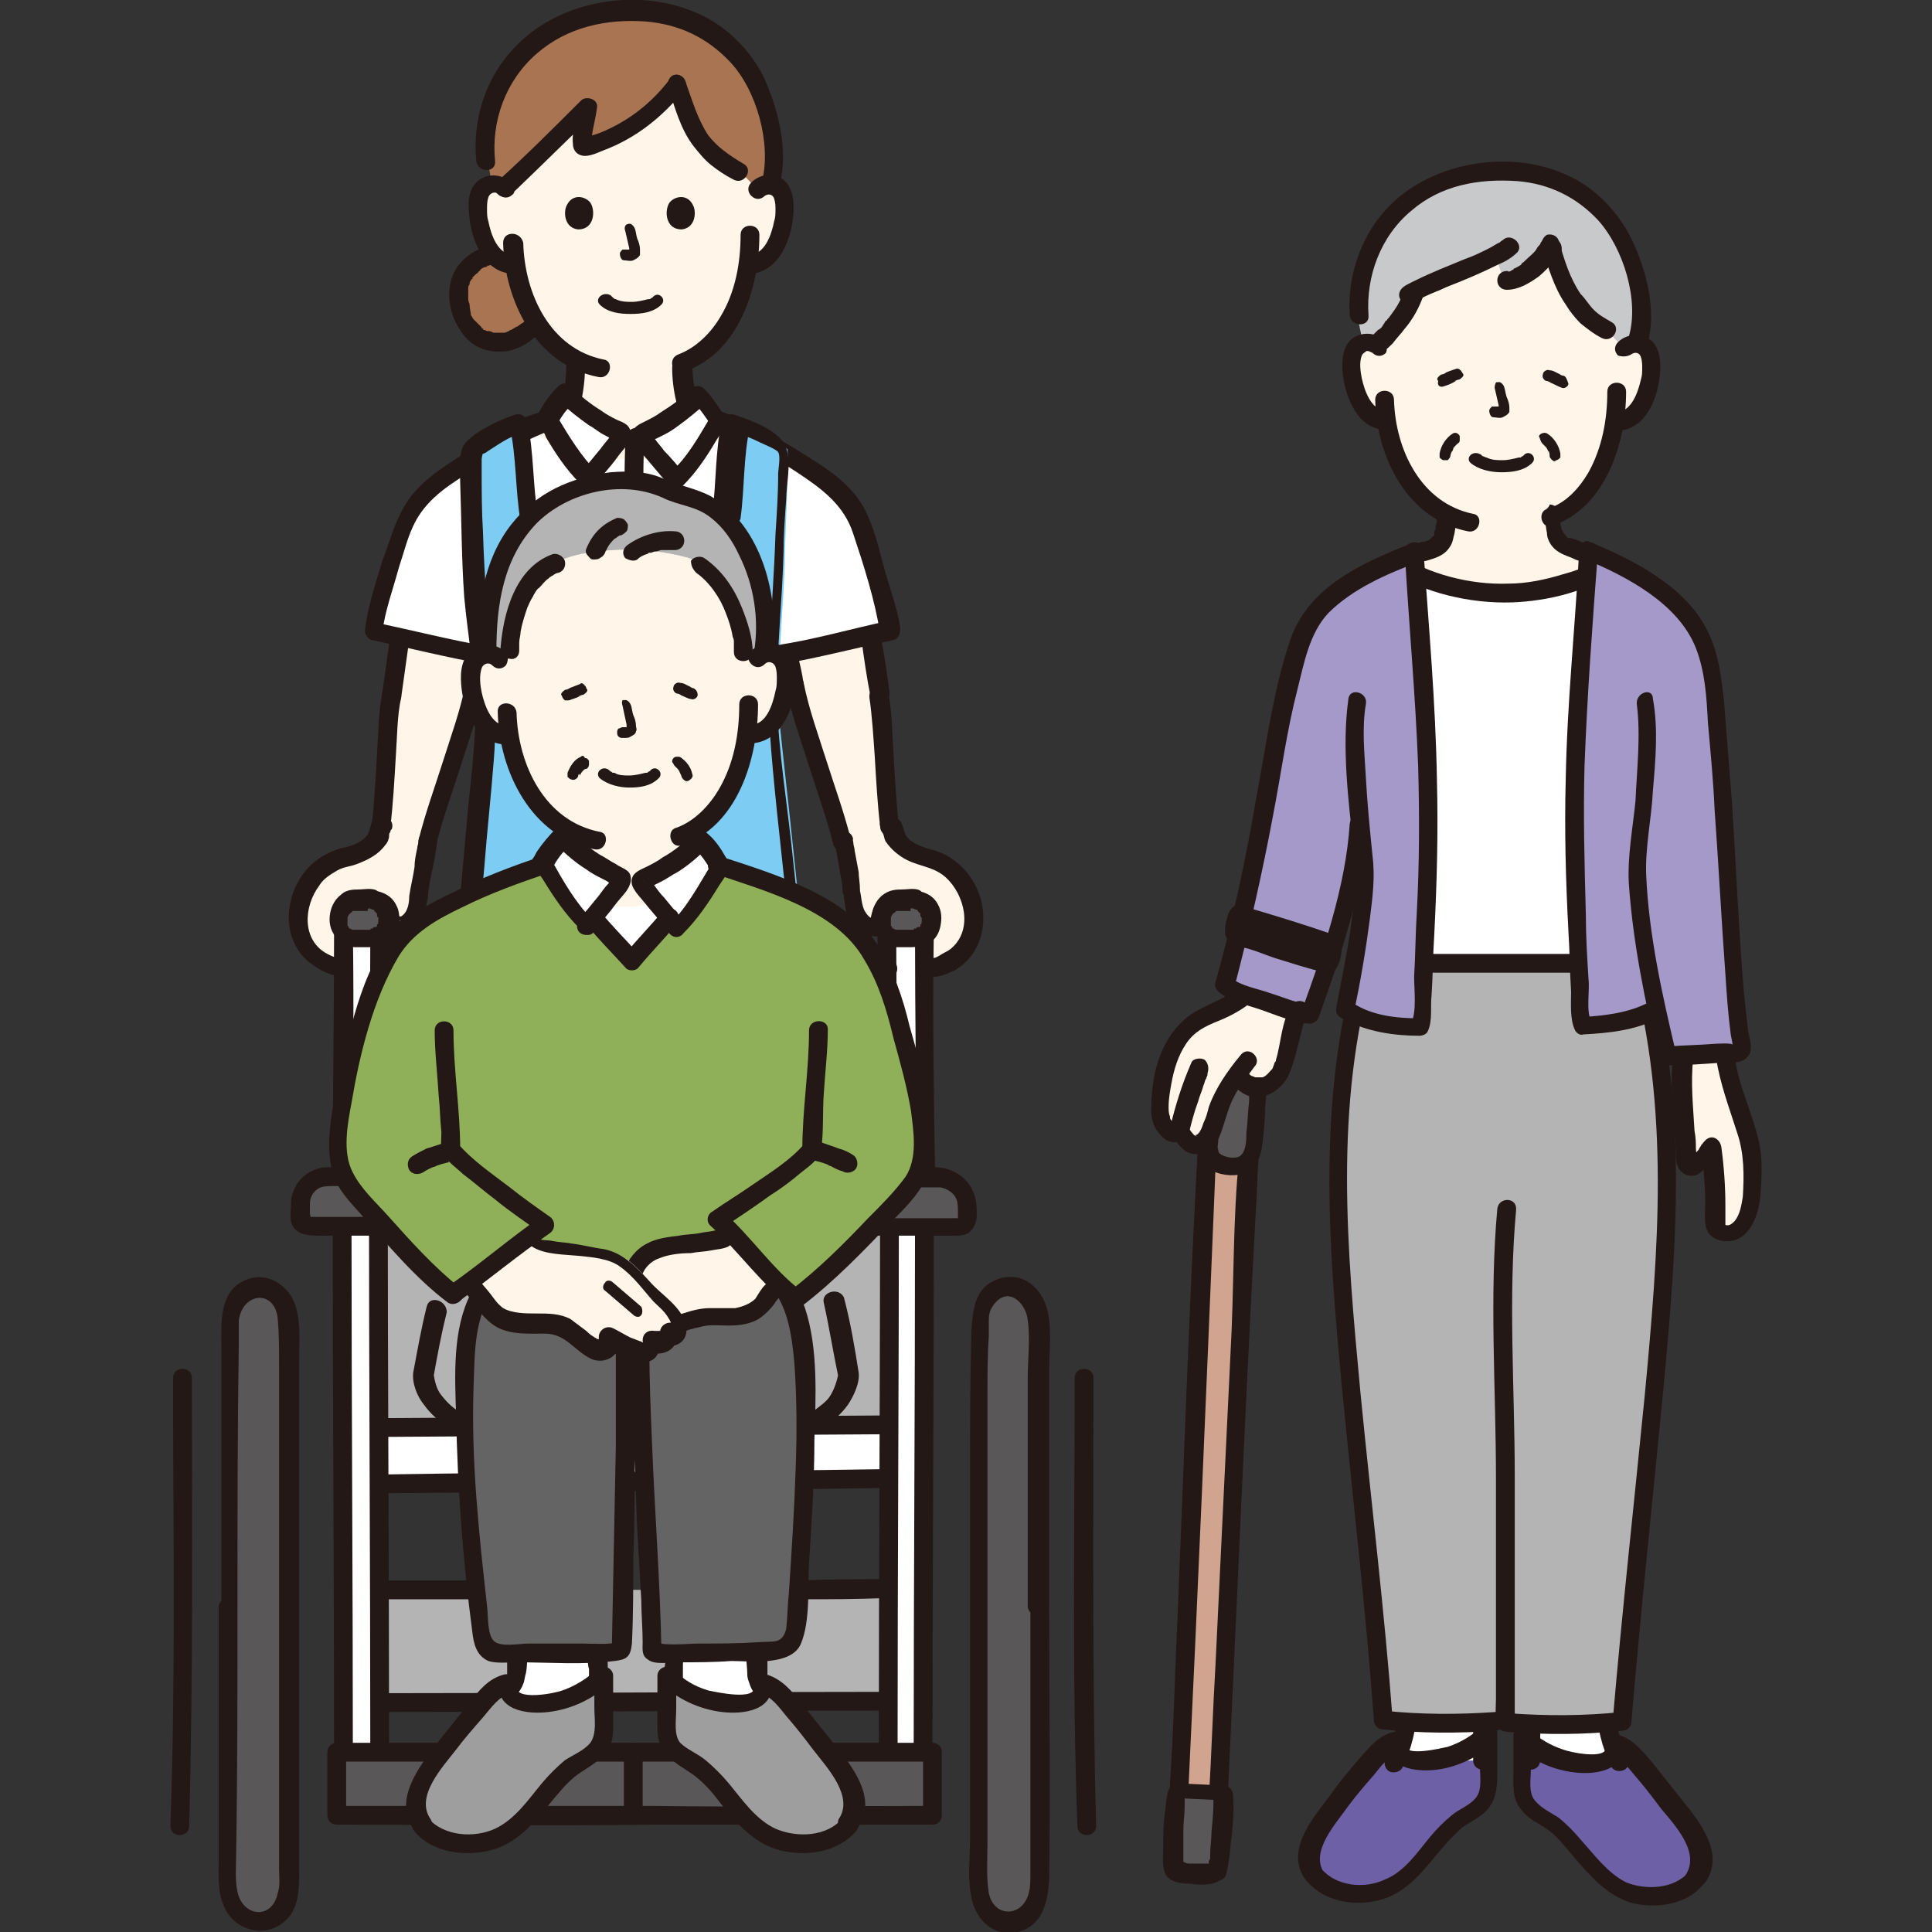
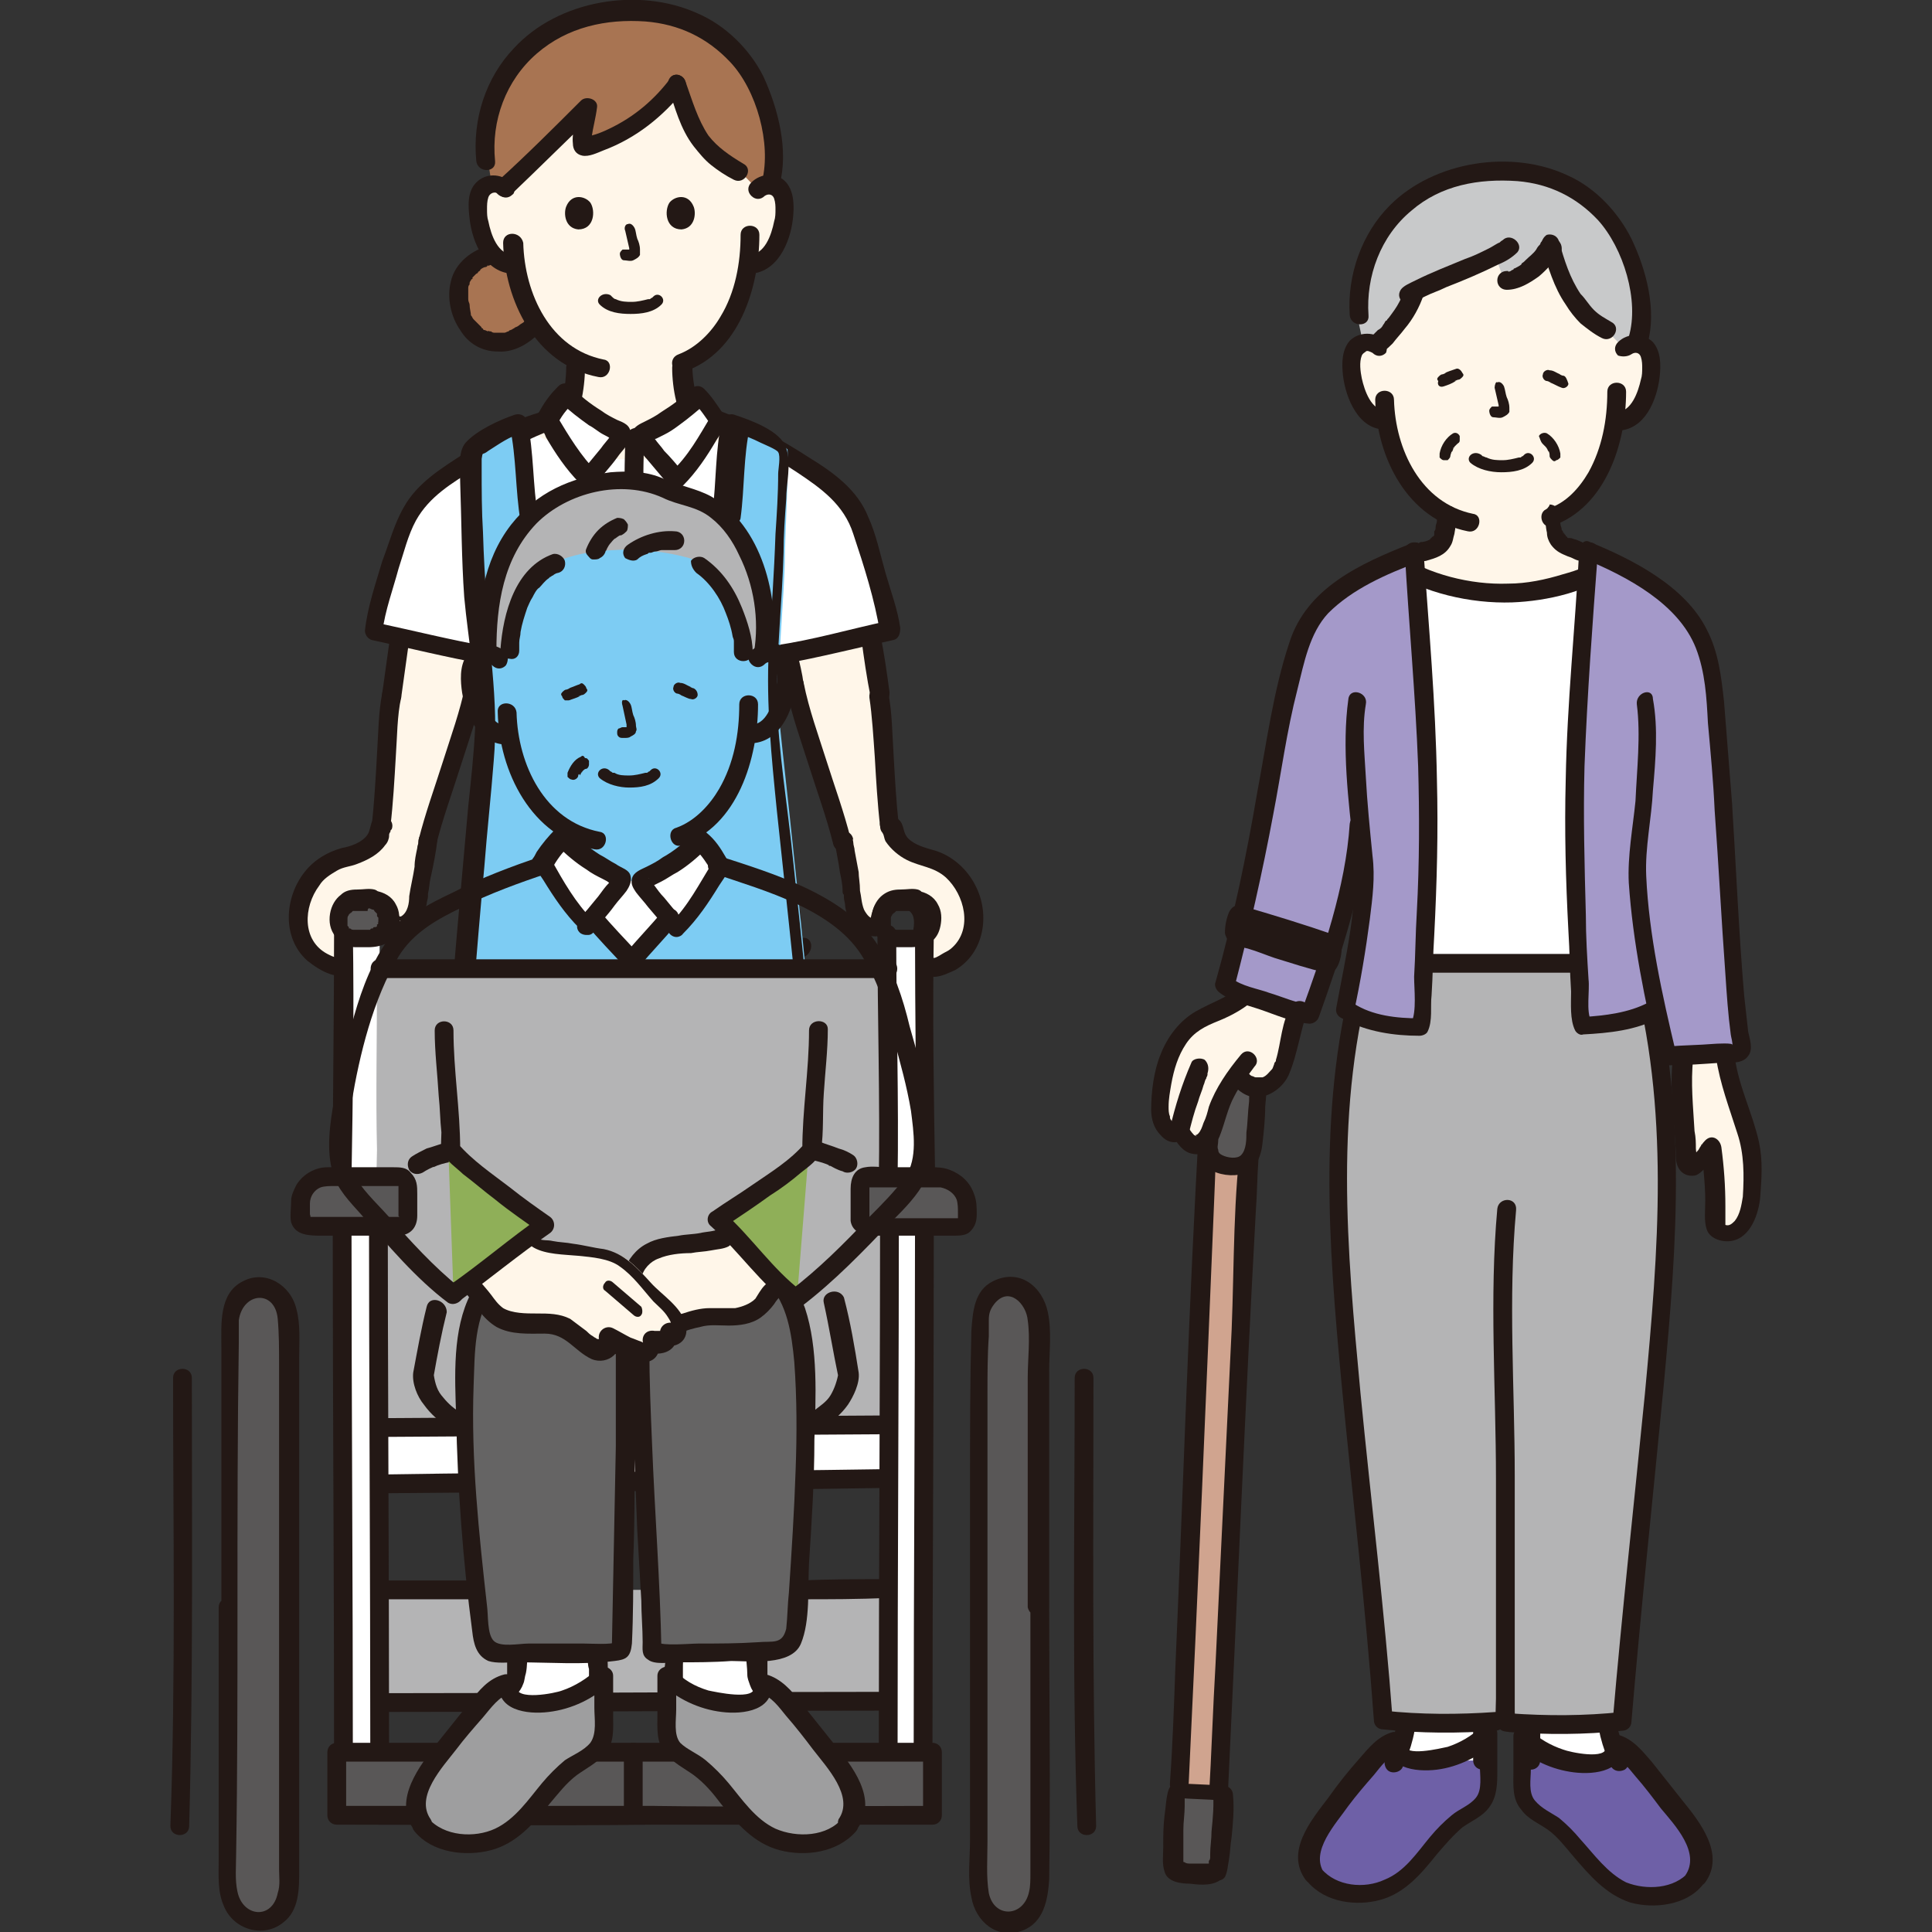
<svg xmlns="http://www.w3.org/2000/svg" version="1.1" id="レイヤー_1" x="0px" y="0px" viewBox="0 0 144 144" style="enable-background:new 0 0 144 144;" xml:space="preserve">
  <rect x="0" y="0" width="144" height="144" fill="#333333" stroke="none" />
  <style type="text/css">
	.st0{fill:#A87452;}
	.st1{fill:#FFF6E9;}
	.st2{fill:#231815;}
	.st3{fill:#FFFFFF;}
	.st4{fill:none;stroke:#231815;stroke-width:0.256;stroke-miterlimit:10;}
	.st5{fill:#7DCCF3;}
	.st6{fill:#B4B4B5;}
	.st7{fill:#595757;}
	.st8{fill:#9E9E9F;}
	.st9{fill:#8FAF58;}
	.st10{fill:#656464;}
	.st11{fill:#6E60A7;}
	.st12{fill:#D0A48F;}
	.st13{fill:#A499C9;}
	.st14{fill:#C8C9CA;}
</style>
  <g>
    <g>
      <path class="st0" d="M39.9,24.1c-1.7,2.2-4.7,2-5.6-1.2c-0.9-3.2,2.4-4,2.4-4s2.7,0.2,2.5,0.3c-0.2,0.2,1.3,3.4,1.3,3.4L39.9,24.1    z" />
    </g>
    <g>
      <g>
        <path class="st1" d="M64.8,47.4c0.2,1.5,0.5,3.4,0.7,4.4c0.3,1.6,0.4,6.9,0.8,9.7c0.3,0.4-0.1,0.9,1.1,1.7c0.8,0.6,1.9,0.7,2,0.8     c3.4,1.1,4.4,6.1,1.1,7.8c-0.7,0.3-1,0.5-1.6,0c-0.8-0.8-0.2-1.9-0.1-2.8c0.2-1.6-1.8-2.7-2.9-1.3c-0.5,0.7,0.1,2-1.4,1.3     c-0.7-0.4-1-1.5-1-2.3c0-0.1-0.7-3.8-0.7-3.9l0,0.1c-0.5-2-3.1-9.5-3.5-11.6c-0.2-1-0.4-1.7-0.5-2.4" />
      </g>
      <g>
        <path class="st1" d="M29.8,47.5c-0.2,1.4-0.5,3.3-0.6,4.3c-0.3,1.6-0.4,6.9-0.8,9.6c-0.3,0.4,0.1,0.9-1.1,1.7     c-0.8,0.6-1.9,0.7-2,0.8c-3.4,1.1-4.4,6.1-1.1,7.8c0.7,0.3,1,0.5,1.6,0c0.8-0.8,0.2-1.9,0.1-2.8c-0.2-1.6,1.8-2.7,2.9-1.3     c0.5,0.7-0.1,2,1.4,1.3c0.7-0.4,1-1.5,1-2.3c0-0.1,0.7-3.8,0.7-3.9l0,0.1c0.5-2,3.1-9.5,3.5-11.6c0.2-1,0.4-1.7,0.5-2.4" />
      </g>
      <path class="st2" d="M35.2,48.6c-0.2,0.8-0.4,1.6-0.5,2.4c0,0.2,0,0.4,0.1,0.5c0.1,0.1,0.2,0.3,0.4,0.3c0.3,0.1,0.8-0.1,0.9-0.5    c0.1-0.8,0.3-1.6,0.5-2.4c0.1-0.4-0.1-0.8-0.5-0.9C35.7,48,35.3,48.2,35.2,48.6L35.2,48.6z" />
      <path class="st2" d="M34.7,51c-0.4,2-1.1,3.9-1.7,5.8c-0.6,1.9-1.3,3.8-1.8,5.8c-0.2,0.9,1.1,1.2,1.3,0.4c0.5-2,1.2-3.9,1.8-5.8    c0.6-1.9,1.3-3.8,1.7-5.8C36.2,50.4,34.9,50.1,34.7,51L34.7,51z" />
      <path class="st2" d="M29.1,47.3c-0.2,1.4-0.4,2.9-0.6,4.3c-0.1,0.4,0.1,0.8,0.5,0.9c0.3,0.1,0.8-0.1,0.9-0.5    c0.2-1.4,0.4-2.9,0.6-4.3c0.1-0.4-0.1-0.8-0.5-0.9C29.6,46.8,29.2,46.9,29.1,47.3L29.1,47.3z" />
      <path class="st2" d="M28.5,51.6c-0.3,1.5-0.3,3.1-0.4,4.6c-0.1,1.8-0.2,3.6-0.4,5.4c0,0.4,0.4,0.7,0.7,0.7c0.4,0,0.6-0.3,0.7-0.7    c0.2-1.7,0.3-3.5,0.4-5.2c0.1-1.4,0.1-3.1,0.4-4.4C30,51.1,28.6,50.7,28.5,51.6L28.5,51.6z" />
      <path class="st2" d="M27.8,61.1c-0.2,0.3-0.2,0.8-0.4,1.1c-0.4,0.6-1.3,0.9-1.9,1c-1.1,0.3-2.1,0.9-2.8,1.8    c-1.5,1.9-1.7,4.9,0.2,6.6c0.5,0.4,1.1,0.8,1.7,1c0.8,0.3,1.6-0.1,2-0.8c0.5-0.7,0.4-1.5,0.2-2.2c-0.1-0.6-0.3-1.1,0.1-1.6    c0.3-0.4,0.8-0.5,1.2-0.2c0.3,0.3,0.3,0.7,0.4,1.1c0.5,1.5,2.3,0.7,2.9-0.3c0.2-0.4,0.3-0.8,0.4-1.2c0-0.2,0.1-0.4,0.1-0.6    c0-0.1,0-0.2,0-0.3c0,0.3,0,0.2,0,0.1c0.1-0.4,0.1-0.8,0.2-1.2c0.2-0.9,0.4-1.9,0.5-2.8c0.1-0.9-1.3-0.9-1.4,0c0-0.3,0,0,0,0.1    c0,0.2-0.1,0.3-0.1,0.5c-0.1,0.5-0.2,0.9-0.2,1.4c-0.1,0.7-0.3,1.5-0.4,2.2c0,0.5-0.1,1.2-0.6,1.5c-0.1,0-0.4,0.1-0.4,0.1    c0-0.1,0.3,0.2,0.3,0.2c0.1,0,0,0.1,0,0c0,0,0-0.1,0-0.1c0-0.1,0-0.2-0.1-0.3c-0.2-1.2-1.3-2-2.5-1.8c-1.2,0.2-2,1.4-1.9,2.6    c0.1,0.6,0.4,1.3,0.3,1.9c-0.1,0.8-0.8,0.4-1.2,0.2c-1.9-1-1.8-3.5-0.6-5.1c0.3-0.5,0.8-0.8,1.3-1.1c0.5-0.3,1-0.3,1.5-0.5    c0.8-0.3,1.6-0.7,2.1-1.4c0.2-0.2,0.3-0.5,0.3-0.7c0-0.1,0-0.2,0.1-0.3c0-0.1,0-0.1,0.1-0.2C29.5,61,28.3,60.4,27.8,61.1    L27.8,61.1z" />
      <path class="st2" d="M58.1,49c0.2,0.8,0.4,1.6,0.5,2.4c0,0.2,0.2,0.3,0.3,0.4c0.1,0.1,0.4,0.1,0.5,0.1c0.4-0.1,0.6-0.5,0.5-0.9    c-0.1-0.8-0.3-1.6-0.5-2.4c-0.1-0.4-0.5-0.6-0.9-0.5C58.2,48.2,58,48.6,58.1,49L58.1,49z" />
      <path class="st2" d="M58.6,51.3c0.4,2,1.1,3.9,1.7,5.8c0.6,1.9,1.3,3.8,1.8,5.8c0.2,0.9,1.6,0.5,1.3-0.4c-0.5-2-1.2-3.9-1.8-5.8    c-0.6-1.9-1.3-3.8-1.7-5.8C59.8,50.1,58.4,50.4,58.6,51.3L58.6,51.3z" />
      <path class="st2" d="M64.2,47.6c0.2,1.5,0.4,2.9,0.7,4.4c0.1,0.4,0.5,0.6,0.9,0.5c0.4-0.1,0.5-0.5,0.5-0.9    c-0.2-1.5-0.4-2.9-0.7-4.4c-0.1-0.4-0.5-0.6-0.9-0.5C64.3,46.9,64.1,47.2,64.2,47.6L64.2,47.6z" />
      <path class="st2" d="M64.8,52c0.2,1.3,0.3,3,0.4,4.4c0.1,1.7,0.2,3.5,0.4,5.2c0,0.4,0.3,0.7,0.7,0.7c0.3,0,0.7-0.3,0.7-0.7    c-0.2-1.8-0.3-3.6-0.4-5.4c-0.1-1.5-0.1-3.1-0.4-4.6C66,50.7,64.7,51.1,64.8,52L64.8,52z" />
      <path class="st2" d="M65.7,61.8C65.7,61.9,65.7,61.7,65.7,61.8c0.1,0.2,0.1,0.2,0.1,0.3c0.1,0.2,0.1,0.4,0.2,0.6    c0.4,0.6,1,1.1,1.6,1.4c1,0.5,2,0.5,2.9,1.3c1.4,1.3,2,3.8,0.5,5.2c-0.2,0.2-0.4,0.3-0.6,0.4c-0.2,0.1-0.6,0.4-0.8,0.4    c-0.7-0.1-0.4-1.1-0.3-1.4c0.2-0.6,0.3-1.3,0.1-1.9c-0.2-0.6-0.6-1.1-1.1-1.4c-1-0.6-2.5-0.3-3.1,0.8c-0.1,0.1-0.4,1.1-0.3,1.2    c0,0,0.3-0.3,0.3-0.2c0,0-0.3-0.1-0.3-0.1c-0.2-0.1-0.4-0.4-0.5-0.6c-0.2-0.5-0.2-1-0.3-1.4C64.1,65.8,64,65.4,64,65    c-0.1-0.5-0.2-1.1-0.3-1.6c0-0.2-0.1-0.4-0.1-0.6c0-0.1-0.1-0.4,0-0.2c-0.1-0.9-1.5-0.9-1.4,0c0.1,0.8,0.3,1.6,0.4,2.4    c0.1,0.5,0.2,0.9,0.2,1.4c0,0.1,0,0.2,0.1,0.3c0-0.3,0,0.1,0,0.2c0,0.2,0.1,0.4,0.1,0.7c0.1,0.7,0.5,1.4,1.1,1.8    c0.5,0.3,1.2,0.6,1.7,0.2c0.7-0.5,0.3-2.1,1.5-1.9c1.5,0.3,0.5,2.2,0.5,3.1c0,0.8,0.5,1.6,1.3,1.9c0.7,0.3,1.4-0.1,2.1-0.4    c2.2-1.3,2.6-4.2,1.5-6.3c-0.6-1.2-1.7-2.2-3-2.6c-0.7-0.2-1.5-0.4-2-0.9c-0.4-0.4-0.3-0.9-0.6-1.3C66.4,60.4,65.2,61,65.7,61.8    L65.7,61.8z" />
      <g>
        <g>
          <path class="st3" d="M58.2,48.9c1.6-0.3,7-1.5,8.3-1.8c-0.2-1.3-1.7-6.3-2.1-7.5c-0.1-0.4-0.3-0.7-0.4-1.1      c-0.2-0.3-0.3-0.5-0.3-0.5c-0.7-1.2-1.9-2.1-3.1-2.9c-2.3-1.5-4-2.5-6.5-3.5H40.4c-2.5,1-4.3,2-6.5,3.5      c-1.2,0.8-2.4,1.7-3.1,2.9c0,0-0.1,0.2-0.3,0.5c-0.1,0.4-0.7,1.7-0.9,2.1c-0.5,1.6-1.6,4.8-1.8,6.5c1.3,0.3,6.9,1.6,8.4,1.8" />
        </g>
        <g>
          <path class="st1" d="M37.5,14c-0.2-0.2-0.6-0.2-0.8-0.2c-0.4,0.1-0.7,0.3-0.8,0.6c-0.1,0.2-0.2,0.5-0.2,0.7      c-0.1,1,0.1,2,0.5,2.9c0.2,0.4,0.5,0.9,0.8,1.2c0.4,0.3,0.9,0.5,1.4,0.5c0.4,2.8,1.9,5.8,4.6,7.2c0,0.8,0,1.6-0.2,2.4      c-0.1,0.6-0.1,1.2-0.9,1.5c-0.1,0-2.6,1-2.7,1.1c3.9,2.8,11,3.4,15.7,0.2c0,0-2.8-1.2-2.9-1.2c-0.9-0.3-0.8-0.9-0.9-1.5      c-0.1-0.7-0.2-1.5-0.2-2.2c2.2-0.7,4.3-3.2,4.9-7.4c0.5,0.1,1.1-0.1,1.5-0.5c0.4-0.3,0.6-0.7,0.8-1.2c0.4-0.9,0.6-1.9,0.5-2.9      c0-0.3-0.1-0.5-0.2-0.7c-0.2-0.3-0.5-0.6-0.8-0.6c-0.2,0-0.3,0-0.5,0c-2.8-1.4-3.7-1.7-4.9-3.5c-0.8-1.2-1.2-2.6-1.7-4      c-1.8,2.3-4,3.9-6.8,4.7c-0.7,0.2,0-1.9,0.1-2.9c-1.8,1.7-4.3,4.3-6.2,6C37.6,14.1,37.5,14,37.5,14z" />
        </g>
        <path class="st2" d="M42.2,27.4c0,0.7-0.1,1.4-0.2,2.1c0,0.1,0,0.2-0.1,0.3c0,0,0,0.1,0,0.1c0,0.1,0,0,0,0c0,0,0,0.1,0,0.1     c0,0.1,0.1-0.1,0,0c0,0,0,0-0.1,0.1c0,0,0.1-0.1,0,0c-0.1,0-0.1,0.1-0.2,0.1c0.1,0,0,0,0,0c-0.6,0.2-1.2,0.5-1.9,0.7     c-0.3,0.1-0.6,0.2-0.8,0.3c-0.3,0.1-0.6,0.5-0.5,0.9c0.1,0.3,0.5,0.6,0.9,0.5c0.7-0.2,1.4-0.5,2-0.8c0.2-0.1,0.5-0.2,0.7-0.3     c0.4-0.1,0.7-0.3,0.9-0.6c0.2-0.3,0.3-0.6,0.4-0.9c0.2-0.9,0.3-1.8,0.3-2.6c0-0.4-0.3-0.7-0.7-0.7C42.6,26.7,42.2,27,42.2,27.4     L42.2,27.4z" />
        <path class="st2" d="M50.1,27.4c0,0.8,0.1,1.7,0.3,2.5c0,0.3,0.1,0.6,0.3,0.8c0.2,0.4,0.6,0.6,1,0.7c0,0,0.1,0,0.1,0     c0.1,0-0.1,0-0.1,0c0,0,0.1,0,0.1,0c0.2,0.1,0.3,0.1,0.5,0.2c0.4,0.2,0.8,0.4,1.3,0.5c0.3,0.1,0.6,0.3,0.9,0.4     c0.3,0.1,0.7,0.1,1-0.2c0.2-0.3,0.1-0.8-0.2-1c-0.6-0.3-1.3-0.5-1.9-0.8c-0.4-0.2-0.7-0.3-1.1-0.5c0,0-0.1,0-0.1,0c0,0,0,0,0,0     c-0.1,0,0,0,0,0c0,0-0.1-0.1-0.1-0.1c-0.1,0,0,0,0,0c0,0-0.1-0.1-0.1-0.1c0,0-0.1-0.1,0,0c0,0,0,0,0-0.1c0-0.1-0.1-0.2,0,0     c0-0.1,0-0.1-0.1-0.2c-0.2-0.8-0.3-1.6-0.3-2.4c0-0.4-0.3-0.7-0.7-0.7C50.4,26.7,50.1,27,50.1,27.4L50.1,27.4z" />
        <g>
          <path class="st0" d="M50.5,6.3c0.5,1.4,0.8,2.8,1.7,4c1,1.5,1.1,1.4,2.9,2.5c0.4,0.2,1,1.1,1.5,1.3c0.1-0.2,0.4-0.4,1.1-0.3      c0.2-0.6,0.2-1.9,0.1-2.5c-0.2-2.7-1.3-5.8-3-7.4c-2.2-2.2-4-3.1-8.2-3.1c-3.4,0-6,1.6-7.3,3c-2.4,2.3-2.9,5.3-2.9,7.9      c0,0.6,0.1,1.2,0.3,2.2c0.4-0.1,0.7-0.1,1.1,0.3c1.8-1.6,4.2-4.1,6.2-6c-0.1,1-0.7,3.1-0.1,2.9C46.5,10.2,48.7,8.6,50.5,6.3" />
        </g>
        <path class="st2" d="M58.1,13.8c0.7-2.6-0.1-5.7-1.2-8.1c-1-2-2.8-3.8-4.9-4.7c-4.4-2-10.4-1-13.7,2.6c-2.1,2.2-3.1,5.3-2.8,8.4     c0.1,0.9,1.5,0.9,1.4,0c-0.3-3,0.8-6,3.1-8c2.3-2,5.2-2.6,8.1-2.4c2.5,0.2,4.6,1.2,6.3,3c2,2.1,3.1,6.1,2.4,8.9     C56.6,14.3,57.9,14.7,58.1,13.8L58.1,13.8z" />
        <path class="st2" d="M49.8,6.5c0.5,1.5,0.9,3.1,1.9,4.4c0.4,0.5,0.8,1,1.3,1.4c0.5,0.4,1.1,0.8,1.7,1.1c0.8,0.4,1.5-0.8,0.7-1.2     c-1-0.6-1.9-1.2-2.6-2.1c-0.8-1.2-1.2-2.6-1.7-4c-0.1-0.4-0.5-0.6-0.9-0.5C49.9,5.7,49.7,6.1,49.8,6.5L49.8,6.5z" />
        <path class="st2" d="M50,5.8c-1.2,1.6-2.7,2.9-4.6,3.8c-0.4,0.2-0.9,0.4-1.3,0.5c-0.1,0-0.3,0.1-0.4,0.1     c-0.4,0.1-0.3,0.2,0.4,0.4c0,0,0-0.3,0-0.4c0.1-0.7,0.3-1.4,0.4-2.2c0.1-0.6-0.8-0.9-1.2-0.5c-2,2-4.1,4.1-6.2,6     c-0.7,0.6,0.3,1.6,1,1c2.1-2,4.1-4,6.2-6c-0.4-0.2-0.8-0.3-1.2-0.5C43,9,42.6,9.8,42.7,10.7c0,0.4,0.2,0.8,0.7,0.9     c0.5,0.1,1.1-0.2,1.6-0.4c2.4-0.9,4.4-2.5,6-4.5C51.5,6.1,50.5,5.1,50,5.8L50,5.8z" />
        <path class="st2" d="M44.7,22.7c0.6,0.6,1.5,0.7,2.3,0.7c0.8,0,1.7-0.1,2.3-0.7c0.4-0.4-0.2-1-0.6-0.6c0,0,0,0,0,0     c-0.1,0.1,0.1,0,0,0c0,0-0.1,0.1-0.1,0.1c-0.1,0-0.1,0.1-0.2,0.1c0,0-0.1,0.1,0,0c0,0-0.1,0-0.1,0c-0.4,0.1-0.8,0.2-1.2,0.2     c-0.4,0-0.8,0-1.2-0.2c-0.1,0-0.2-0.1-0.3-0.2c0,0-0.1-0.1-0.1-0.1c-0.1,0,0.1,0.1,0,0c0,0,0,0,0,0     C44.9,21.7,44.3,22.3,44.7,22.7L44.7,22.7z" />
        <path class="st2" d="M46.6,17.2c0.1,0.4,0.2,0.9,0.3,1.3c0,0.1,0,0.1,0,0.2c0,0,0,0.1,0,0c0-0.1,0,0,0,0c0,0,0,0,0,0     c0,0.1,0-0.1,0,0c0,0,0,0,0,0c0,0,0-0.1,0.1-0.1c0,0,0.1,0,0,0c0.1,0,0,0,0,0c0,0-0.1,0-0.1,0c0,0,0.1,0,0,0c0,0,0,0-0.1,0     c-0.1,0,0.1,0,0,0c0,0-0.1,0-0.1,0c-0.1,0-0.2,0-0.3,0c-0.1,0.1-0.2,0.2-0.2,0.3c0,0.2,0.1,0.5,0.3,0.5c0.2,0,0.5,0.1,0.7,0     c0.2-0.1,0.4-0.2,0.5-0.4c0-0.1,0-0.2,0-0.4c0-0.3-0.1-0.6-0.2-0.8c-0.1-0.3-0.1-0.6-0.2-0.8c-0.1-0.2-0.3-0.4-0.5-0.3     C46.6,16.7,46.5,17,46.6,17.2L46.6,17.2z" />
        <path class="st2" d="M51,27.7c4.1-1.4,5.6-6.3,5.6-10.2c0-0.9-1.4-0.9-1.4,0c0,2.1-0.4,4.3-1.5,6.1c-0.7,1.2-1.8,2.3-3.1,2.8     C49.7,26.7,50.1,28,51,27.7L51,27.7z" />
        <path class="st2" d="M37.5,18.1c0.1,4.3,2.4,9.1,7.1,10c0.9,0.2,1.2-1.2,0.4-1.3c-4-0.8-5.9-4.9-6-8.7     C38.8,17.2,37.5,17.2,37.5,18.1L37.5,18.1z" />
        <g>
          <path class="st2" d="M42.2,15.4c-0.2,0.5-0.1,1.6,0.9,1.7c1.2,0,1.3-1.4,0.9-2C43.6,14.6,42.6,14.4,42.2,15.4z" />
        </g>
        <g>
          <path class="st2" d="M51.7,15.4c0.2,0.5,0.1,1.6-0.9,1.7c-1.2,0-1.3-1.4-0.9-2C50.3,14.6,51.3,14.4,51.7,15.4z" />
        </g>
        <path class="st2" d="M38.1,13.6c-0.8-0.7-1.9-0.7-2.6,0c-0.7,0.7-0.6,1.8-0.5,2.7c0.2,1.8,1.2,4.1,3.3,4.1c0.9,0,0.9-1.4,0-1.4     c-1.2,0-1.7-1.5-1.9-2.5c-0.1-0.3-0.1-0.6-0.1-0.9c0-0.3,0-0.6,0.1-0.9c0.1-0.3,0.5-0.5,0.8-0.2c0.3,0.3,0.7,0.3,1,0     C38.4,14.4,38.4,13.9,38.1,13.6L38.1,13.6z" />
        <path class="st2" d="M57,14.6c0.3-0.2,0.6-0.1,0.7,0.2c0.1,0.3,0.1,0.6,0.1,0.8c0,0.3,0,0.6-0.1,0.9C57.5,17.5,57,19,55.8,19     c-0.9,0-0.9,1.4,0,1.4c2.1,0,3.1-2.3,3.3-4.1c0.1-0.9,0.1-2-0.5-2.7c-0.7-0.8-1.9-0.7-2.6,0c-0.3,0.3-0.3,0.7,0,1     C56.3,14.9,56.7,14.9,57,14.6L57,14.6z" />
        <g>
          <g>
            <path class="st2" d="M36.6,14.3c0.7,0,0.7-1,0-1C36,13.3,36,14.3,36.6,14.3L36.6,14.3z" />
          </g>
        </g>
        <path class="st4" d="M56.1,32.9" />
        <path class="st2" d="M37,63c6.8,0,13.6,0,20.4,0c0.9,0,0.9-1.4,0-1.4c-6.8,0-13.6,0-20.4,0C36.2,61.6,36.2,63,37,63L37,63z" />
        <path class="st2" d="M57.9,66.2c0.2,0.6,0.3,1.3,0.4,2c0-0.1,0-0.1,0-0.2c0,0.1,0,0.3,0,0.4c0,0.2,0.1,0.4,0.2,0.5     c0.1,0.1,0.3,0.2,0.5,0.2c0.2,0,0.4-0.1,0.5-0.2c0.1-0.1,0.2-0.3,0.2-0.5c-0.1-0.9-0.2-1.7-0.5-2.6c-0.1-0.4-0.5-0.6-0.9-0.5     C58,65.5,57.8,65.9,57.9,66.2L57.9,66.2z" />
        <path class="st2" d="M35.3,65.9c-0.2,0.8-0.4,1.7-0.5,2.6c0,0.2,0.1,0.4,0.2,0.5c0.1,0.1,0.3,0.2,0.5,0.2c0.2,0,0.4-0.1,0.5-0.2     c0.1-0.1,0.2-0.3,0.2-0.5c0-0.1,0-0.3,0-0.4c0,0.1,0,0.1,0,0.2c0.1-0.7,0.2-1.3,0.4-2c0.1-0.4-0.1-0.8-0.5-0.9     C35.8,65.3,35.4,65.5,35.3,65.9L35.3,65.9z" />
        <g>
          <path class="st3" d="M50.4,35.7c1.3-1.3,2.1-2.8,3.1-4.3c-0.3-0.7-0.8-1.3-1.4-1.9c-1.1,1.2-2.6,2.1-4,2.8      c-0.1,0-0.2,0.1-0.2,0.2c0,0.1,0,0.2,0.1,0.3c0.1,0.1,0.4,0.5,0.8,1C49.3,34.4,50,35.2,50.4,35.7z" />
          <path class="st2" d="M50.9,36.2c1-1,1.8-2.2,2.5-3.4c0.2-0.3,0.4-0.6,0.5-0.9c0.1-0.2,0.2-0.4,0.2-0.6c0-0.2-0.2-0.4-0.3-0.6      c-0.4-0.6-0.8-1.2-1.3-1.7c-0.3-0.3-0.7-0.3-1,0c-0.7,0.7-1.4,1.2-2.2,1.7c-0.4,0.3-0.8,0.5-1.2,0.7c-0.4,0.2-0.9,0.4-1,0.9      c-0.1,0.4,0.1,0.7,0.3,0.9c0.3,0.3,0.5,0.7,0.8,1c0.5,0.6,1.1,1.3,1.6,1.9C50.2,36.4,50.7,36.4,50.9,36.2c0.3-0.3,0.2-0.7,0-1      c-0.4-0.5-0.9-1.1-1.4-1.6c-0.2-0.3-0.5-0.6-0.7-0.9c0-0.1-0.1-0.1-0.1-0.2c0.1,0.1,0,0,0-0.1c0-0.1-0.1-0.2-0.1-0.1      c0,0.1-0.1,0.2-0.1,0.4c-0.1,0.1-0.2,0.1,0,0.1c0,0,0.1,0,0.1,0c0.1,0,0.2-0.1,0.3-0.1c0.2-0.1,0.4-0.2,0.6-0.3      c0.4-0.2,0.7-0.4,1.1-0.7c0.7-0.5,1.4-1.1,2.1-1.7c-0.3,0-0.7,0-1,0c0.5,0.5,0.9,1.1,1.3,1.7c0-0.2,0-0.5,0-0.7      c-0.9,1.5-1.7,3-3,4.2C49.3,35.8,50.3,36.8,50.9,36.2z" />
        </g>
        <g>
          <path class="st3" d="M44,35.7c-1.3-1.3-2.1-2.8-3.1-4.3c0.3-0.7,0.8-1.3,1.4-1.9c1.1,1.2,2.6,2.1,3.9,2.8c0.1,0,0.2,0.1,0.3,0.2      c0,0.1-0.1,0.3-0.1,0.3c-0.1,0.2-0.3,0.4-0.7,1C45.1,34.4,44.4,35.2,44,35.7z" />
          <path class="st2" d="M44.5,35.2c-1.2-1.2-2.1-2.7-3-4.2c0,0.2,0,0.5,0,0.7c0.3-0.6,0.7-1.2,1.3-1.7c-0.3,0-0.7,0-1,0      c0.6,0.6,1.4,1.2,2.1,1.7c0.4,0.2,0.7,0.5,1.1,0.7c0.2,0.1,0.4,0.2,0.5,0.3c0.1,0,0.2,0.1,0.3,0.1c0,0,0.1,0,0.1,0      c0.1,0.1,0.1,0-0.1-0.1c0-0.1-0.1-0.2-0.1-0.4c0-0.1,0.1-0.1,0-0.1c0,0,0,0.1-0.1,0.1c0,0-0.1,0.1-0.1,0.1      c-0.1,0.1,0.1-0.1,0,0.1c-0.2,0.3-0.5,0.6-0.7,0.9c-0.5,0.6-0.9,1.1-1.4,1.7c-0.2,0.3-0.3,0.7,0,1c0.2,0.2,0.7,0.3,1,0      c0.5-0.7,1.1-1.3,1.6-2c0.2-0.3,0.5-0.6,0.7-0.9c0.2-0.2,0.3-0.5,0.3-0.9c0-0.6-0.5-0.8-1-1c-0.4-0.2-0.8-0.4-1.2-0.7      c-0.8-0.5-1.6-1.1-2.2-1.8c-0.3-0.3-0.7-0.3-1,0c-0.5,0.5-0.9,1-1.3,1.7c-0.1,0.2-0.2,0.3-0.3,0.5c-0.1,0.3,0,0.5,0.2,0.7      c0.2,0.3,0.4,0.6,0.5,0.9c0.7,1.2,1.5,2.4,2.5,3.4C44.2,36.8,45.2,35.8,44.5,35.2z" />
        </g>
        <path class="st2" d="M46.6,32.6c0,1.3-0.1,2.6,0,3.9c0,0.4,0.3,0.7,0.7,0.7c0.4,0,0.7-0.3,0.7-0.7c-0.1-1.3,0-2.6,0-3.9     c0-0.4-0.3-0.7-0.7-0.7C46.9,32,46.6,32.3,46.6,32.6L46.6,32.6z" />
        <path class="st2" d="M59.8,69.9c-2.4,0-4.8,0-7.2,0.2c-0.4,0-0.8,0.1-1,0.5c-0.2,0.3-0.2,0.8-0.2,1.1c0,0.8,0,1.7,0,2.5     c0,0.8,0.1,1.6,0.4,2.4c0.3,0.8,0.9,1.2,1.7,1.5c2.3,0.7,5.1,0.4,7.2-0.9c0.8-0.5,0.1-1.7-0.7-1.2c-1.5,1-3.6,1.3-5.3,1     c-0.4-0.1-0.8-0.2-1.2-0.3c-0.2-0.1-0.2-0.1-0.3-0.2c0.1,0.2-0.1-0.2-0.1-0.1c-0.2-0.6-0.3-1.3-0.3-1.9c0-0.8-0.1-1.5,0-2.3     c0-0.1,0-0.3,0-0.4c0-0.1,0-0.3,0-0.4c-0.1-0.2-0.2,0.3-0.3,0.2c0,0,0,0,0,0c0,0,0.2,0,0.2,0c1.1,0,2.2-0.1,3.3-0.1     c1.2,0,2.5-0.1,3.7-0.1C60.7,71.2,60.7,69.8,59.8,69.9L59.8,69.9z" />
        <path class="st2" d="M36.4,48.2c-2.8-0.5-5.6-1.2-8.4-1.8c0.2,0.2,0.3,0.4,0.5,0.7c0.2-1.6,0.8-3.2,1.2-4.7     c0.4-1.2,0.7-2.5,1.3-3.6C32,37,33.7,36,35.3,35c1.7-1.1,3.5-2,5.4-2.8c0.8-0.3,0.5-1.7-0.4-1.3c-2,0.8-3.9,1.8-5.7,2.9     c-1.7,1.1-3.5,2.2-4.5,4c-0.7,1.2-1.1,2.7-1.6,4c-0.5,1.7-1.1,3.4-1.3,5.2c0,0.3,0.2,0.6,0.5,0.7c2.8,0.6,5.6,1.3,8.4,1.8     C37,49.7,37.3,48.4,36.4,48.2L36.4,48.2z" />
        <path class="st2" d="M58.3,49.5c2.8-0.5,5.5-1.2,8.3-1.8c0.4-0.1,0.5-0.5,0.5-0.9c-0.2-1.4-0.7-2.7-1.1-4.1     c-0.4-1.4-0.7-2.9-1.3-4.2c-0.8-2-2.6-3.3-4.4-4.4c-2-1.3-4-2.4-6.2-3.2c-0.8-0.3-1.2,1-0.4,1.3c2,0.8,3.9,1.8,5.7,3     c1.8,1.2,3.5,2.4,4.2,4.6c0.8,2.4,1.6,4.9,2,7.4c0.2-0.3,0.3-0.6,0.5-0.9c-2.8,0.6-5.5,1.4-8.3,1.8     C57.1,48.4,57.5,49.7,58.3,49.5L58.3,49.5z" />
        <g>
          <path class="st5" d="M39.9,38.6c0.8,0.2,13.1,0.1,14.7-0.2c0.2-1.1,0.5-5.7,0.7-6.8c1.1,0.3,2.6,1.1,3.4,1.9      c0.1,1.2-0.2,7-0.2,7.9c0,2.9-0.7,9.1-0.4,12.4c0.3,3.2,4.1,35.2,3.6,45c0,0.2-0.1,0.3-0.3,0.3c-2.4,0.4-10.4,0.6-13.6,0.6      c0,0-11.9-0.2-13.6-0.6c-0.2,0-0.3-0.1-0.3-0.3c-0.5-12.7,2.6-41.4,2.8-45c-0.1-3.4-1-9.3-1-12.2c0-0.9-0.3-6.9-0.1-8.1      c0.7-0.6,2.8-1.9,3.5-2C39.2,32.2,39.6,37.3,39.9,38.6z" />
          <path class="st2" d="M39.7,39.3c2.2,0.5,5,0.2,7.2,0.1c2.6,0,5.3,0.1,7.8-0.3c0.2,0,0.5-0.3,0.5-0.5c0.3-2.2,0.2-4.6,0.7-6.8      c-0.3,0.2-0.6,0.3-0.9,0.5c0.6,0.2,1.1,0.4,1.7,0.7c0.2,0.1,1.2,0.5,1.3,0.7c0.2,0.3,0,1.3,0,1.6c0,1.5-0.1,3-0.2,4.5      c-0.1,2.9-0.3,5.8-0.5,8.7c-0.2,4,0.2,7.9,0.6,11.9c1.2,11.4,2.6,23,2.9,34.5c0,1.1,0,2.1,0,3.2c0,0.7,0.1,0.4-0.4,0.6      c-0.7,0.2-1.7,0.2-2.4,0.2c-3.2,0.2-6.4,0.3-9.6,0.3c-4.2,0-8.4-0.1-12.6-0.4c-0.3,0-1,0.1-1.4-0.1c-0.3-0.2-0.2-0.3-0.2-0.9      c0-1.4,0-2.8,0-4.2c0.1-3.2,0.2-6.3,0.4-9.5c0.4-6.5,0.9-13,1.5-19.5c0.2-2.6,0.5-5.3,0.7-7.9c0.2-2.3,0.1-4.4-0.1-6.7      c-0.3-3.4-0.6-6.8-0.7-10.3c-0.1-1.6-0.1-3.2-0.1-4.8c0-0.2,0-0.5,0-0.7c0.1-0.6,0-0.2,0.5-0.6c0.8-0.5,1.6-1.1,2.5-1.3      c-0.3-0.2-0.6-0.3-0.9-0.5c0.5,2.3,0.4,4.7,0.8,7.1c0.1,0.9,1.5,0.5,1.3-0.4c-0.4-2.3-0.3-4.8-0.8-7.1c-0.1-0.4-0.5-0.6-0.9-0.5      c-1.2,0.4-2.9,1.2-3.7,2.1c-0.6,0.7-0.4,2.1-0.4,3c0.1,2.8,0.1,5.7,0.3,8.5c0.3,3.3,1,6.7,0.8,10c-0.1,1.9-0.3,3.7-0.5,5.6      c-0.6,6.7-1.2,13.3-1.7,20c-0.2,3.6-0.5,7.1-0.6,10.7c-0.1,1.6-0.1,3.2-0.1,4.7c0,1-0.3,2.8,0.2,3.8c0.7,1.4,4.4,0.9,5.6,1      c2.6,0.1,5.3,0.2,7.9,0.2c2.4,0.1,4.9,0,7.3-0.1c1.7-0.1,3.5-0.1,5.2-0.3c0.8-0.1,2.3,0.1,2.8-0.8c0.4-0.7,0.2-2,0.2-2.8      c0-1.2,0-2.5-0.1-3.7c-0.1-3.1-0.3-6.1-0.6-9.2c-0.5-6.5-1.2-13.1-1.9-19.6c-0.4-4-1.1-8-1.2-12c0-3.6,0.4-7.2,0.5-10.8      c0-1.3,0.1-2.7,0.2-4c0-1.1,0.4-2.7,0-3.8c-0.4-1.3-2.7-2.1-3.9-2.5c-0.3-0.1-0.8,0.1-0.9,0.5c-0.5,2.2-0.4,4.5-0.7,6.8      c0.2-0.2,0.3-0.3,0.5-0.5c-2.4,0.4-5,0.2-7.5,0.2c-2.1,0-4.8,0.4-6.9-0.1C39.2,37.8,38.8,39.1,39.7,39.3z" />
        </g>
      </g>
    </g>
    <g>
      <g>
        <path class="st3" d="M25.6,70.5c0-0.2,0-0.4,0-0.6c0.8,0,1.8,0,2.7,0c0,3.5-0.1,9.5-0.1,14.2l-0.1,4c0,2.9,0.1,10.7,0.1,13.9     c0,2.9,0,13.3,0,15.4c0,1.4,0,10.3,0,14.6c-0.6,0-1.5,0-2.6,0c0-0.2,0-0.4,0-0.4c0-3.3,0-12.7,0-14.2c0-2.1,0-12.6,0-15.4     c0-3.2-0.1-11-0.1-13.9c0,0,0-2.1,0-7C25.6,76.5,25.6,73.2,25.6,70.5z" />
      </g>
      <g>
        <path class="st3" d="M69,70.5c0-0.2,0-0.4,0-0.6c-0.8,0-1.8,0-2.7,0c0,3.5,0.1,9.5,0.1,14.2l0.1,4c0,2.9-0.1,10.7-0.1,13.9     c0,2.9,0,13.3,0,15.4c0,1.4,0,10.3,0,14.6c0.6,0,1.5,0,2.6,0c0-0.2,0-0.4,0-0.4c0-3.3,0-12.7,0-14.2c0-2.1,0-12.6,0-15.4     c0-3.2,0.1-11,0.1-13.9c0,0,0-2.1,0-7C69,76.5,69,73.2,69,70.5z" />
      </g>
      <g>
        <path class="st6" d="M63.9,72c-7.8,0-31.8,0-35.8,0c0,5.9-0.1,9.6,0,13.7l-0.1,4.4c0,3.2,0.1,11.8,0.1,15.3c0,0.3,0,0.6,0,0.9     c12.8-0.1,25.1-0.1,37.9-0.2c0-0.2,0-0.4,0-0.6c0-3.6,0.1-12.1,0.1-15.3l0-4.4c0-4.1-0.1-7.8-0.1-13.7C65.5,72,64.8,72,63.9,72z" />
      </g>
      <g>
        <path class="st3" d="M29,106.4c8.4,0,31.3-0.2,37.2-0.2c0,1,0,2.4,0,4c-4.9,0-13.1,0.2-18.4,0.2c-3.8,0-14.7,0.2-19.5,0.2     c0-1.7,0-3.2,0-4.2C28.5,106.4,28.7,106.4,29,106.4z" />
      </g>
      <g>
        <path class="st6" d="M65.6,118.5c-4.3,0-15.3,0-18.1,0c-5.4,0-11.9,0-19.2,0c0,0.3,0,0.6,0,0.8c0,0.9,0,4.3,0,7.7     c4.6,0,14-0.2,18.8-0.2c2.9,0,15.4-0.1,19.1-0.1c0-3.3,0-6.5,0-7.4c0-0.2,0-0.4,0-0.8C66,118.5,65.8,118.5,65.6,118.5z" />
      </g>
      <path class="st2" d="M24.8,91.5c0,13.2,0.1,26.4,0.1,39.6c0,0.9,1.4,0.9,1.4,0c0-13.2-0.1-26.4-0.1-39.6    C26.2,90.6,24.8,90.6,24.8,91.5L24.8,91.5z" />
      <path class="st2" d="M28.3,72.9c10.7,0,21.4,0,32.1,0c1.9,0,3.9,0,5.8,0c0.9,0,0.9-1.4,0-1.4c-10.6,0-21.1,0-31.7,0    c-2.1,0-4.1,0-6.2,0C27.4,71.5,27.4,72.9,28.3,72.9L28.3,72.9z" />
-       <path class="st2" d="M27.6,69.7c0,6.1-0.1,12.3-0.1,18.4c0,0.9,1.4,0.9,1.4,0C28.9,82,29,75.8,29,69.7    C29,68.8,27.6,68.8,27.6,69.7L27.6,69.7z" />
      <path class="st2" d="M24.9,69.5c0,6.1-0.1,12.1-0.1,18.2c0,0.9,1.4,0.9,1.4,0c0.1-6.1,0.2-12.1,0.1-18.2    C26.3,68.6,24.9,68.6,24.9,69.5L24.9,69.5z" />
      <path class="st2" d="M68.2,91.5c0,13.2-0.1,26.4-0.1,39.6c0,0.9,1.4,0.9,1.4,0c0-13.2,0.1-26.4,0.1-39.6    C69.6,90.6,68.2,90.6,68.2,91.5L68.2,91.5z" />
      <path class="st2" d="M28.3,107.1c12.6-0.1,25.2-0.1,37.7-0.2c0.9,0,0.9-1.4,0-1.4c-12.6,0.1-25.2,0.1-37.7,0.2    C27.4,105.7,27.4,107.1,28.3,107.1L28.3,107.1z" />
      <path class="st2" d="M28.3,111.3c12.6-0.1,25.2-0.2,37.8-0.4c0.9,0,0.9-1.4,0-1.4c-12.6,0.2-25.2,0.2-37.8,0.4    C27.4,109.9,27.4,111.3,28.3,111.3L28.3,111.3z" />
      <path class="st2" d="M59.7,119.2c2.1,0,4.3,0,6.4-0.1c0.9,0,0.9-1.4,0-1.4c-2.1,0-4.3,0-6.4,0.1C58.8,117.8,58.8,119.2,59.7,119.2    L59.7,119.2z" />
      <path class="st2" d="M28.3,119.2c2.2,0,4.4,0,6.7,0c0.9,0,0.9-1.4,0-1.4c-2.2,0-4.4,0-6.7,0C27.4,117.8,27.4,119.2,28.3,119.2    L28.3,119.2z" />
      <path class="st2" d="M28.3,127.6c12.6,0,25.2-0.1,37.7-0.1c0.9,0,0.9-1.4,0-1.4c-12.6,0-25.2,0.1-37.7,0.1    C27.5,126.2,27.5,127.6,28.3,127.6L28.3,127.6z" />
      <path class="st2" d="M27.5,88.1c0,14.3,0.1,28.7,0.1,43c0,0.9,1.4,0.9,1.4,0c0-14.3-0.1-28.7-0.1-43    C28.9,87.2,27.5,87.2,27.5,88.1L27.5,88.1z" />
      <path class="st2" d="M65.6,88.1c0,14.3-0.1,28.7-0.1,43c0,0.9,1.4,0.9,1.4,0c0-14.3,0.1-28.7,0.1-43C67,87.2,65.6,87.2,65.6,88.1    L65.6,88.1z" />
      <path class="st2" d="M65.4,69.6c0,6.2,0.2,12.3,0.1,18.5c0,0.9,1.4,0.9,1.4,0c0.1-6.2-0.1-12.3-0.1-18.5    C66.8,68.7,65.4,68.7,65.4,69.6L65.4,69.6z" />
      <path class="st2" d="M68.2,69.6c0,6,0.1,12,0.1,18.1c0,0.9,1.4,0.9,1.4,0c-0.1-6-0.2-12-0.1-18.1C69.6,68.7,68.2,68.7,68.2,69.6    L68.2,69.6z" />
      <g>
        <path class="st7" d="M29.8,91.4c-1.5,0-4.9,0.1-6.7,0c-0.4,0-0.6-0.3-0.6-0.7c0-0.4,0-0.8,0-1.1c0-1.1,0.9-1.9,2-1.9     c1.8,0,3.9,0,5.4,0c0.4,0,0.7,0.3,0.7,0.7v2.4C30.4,91.1,30.1,91.4,29.8,91.4z" />
        <path class="st2" d="M29.8,90.7c-1.3,0-2.6,0-4,0c-0.7,0-1.4,0-2.1,0c-0.1,0-0.3,0-0.4,0c-0.1,0-0.2,0-0.2,0c0,0,0.1,0,0,0     c0.1,0.1,0-0.2,0-0.2c0-0.3,0-0.5,0-0.8c0-0.5,0.3-1,0.8-1.2c0.3-0.1,0.7-0.1,1-0.1c0.5,0,0.9,0,1.4,0c0.8,0,1.6,0,2.5,0     c0.2,0,0.4,0,0.6,0c0.1,0,0.4,0,0.3,0c0,0,0-0.1,0,0c0,0,0,0.1,0,0.1c0,0.5,0,1,0,1.5c0,0.2,0,0.4,0,0.6     C29.7,90.6,29.7,90.7,29.8,90.7C29.7,90.8,29.7,90.7,29.8,90.7c-0.4,0-0.7,0.3-0.7,0.7c0,0.4,0.3,0.7,0.7,0.7     c0.9-0.1,1.3-0.7,1.3-1.5c0-0.5,0-1.1,0-1.6c0-0.6,0-1.1-0.5-1.6C30.3,87,29.8,87,29.3,87c-0.5,0-1,0-1.5,0c-1.1,0-2.2,0-3.4,0     c-0.9,0-1.8,0.5-2.3,1.3c-0.2,0.4-0.4,0.8-0.4,1.2c0,0.5-0.1,1.2,0,1.6c0.3,1,1.4,1,2.3,1c1.9,0,3.8,0,5.7,0     C30.7,92.1,30.7,90.7,29.8,90.7z" />
      </g>
      <g>
        <path class="st7" d="M64.7,91.4c1.5,0,4.9,0.1,6.7,0c0.4,0,0.6-0.3,0.6-0.7c0-0.3,0-0.6,0-0.9c0-1.2-1-2.2-2.2-2.2     c-1.7,0-3.7,0-5.1,0c-0.4,0-0.7,0.3-0.7,0.7v2.4C64,91.1,64.3,91.4,64.7,91.4z" />
        <path class="st2" d="M64.7,92.1c1.7,0,3.4,0,5.1,0c0.4,0,0.8,0,1.2,0c0.5,0,1,0,1.3-0.3c0.4-0.4,0.5-0.8,0.5-1.3     c0-0.5,0-1-0.2-1.5c-0.3-0.9-1-1.5-1.8-1.8C70.3,87,69.8,87,69.4,87c-0.6,0-1.2,0-1.7,0c-0.5,0-1,0-1.6,0c-0.5,0-1.1-0.1-1.6,0     c-0.8,0.1-1.1,0.8-1.1,1.6c0,0.6,0,1.2,0,1.8c0,0.2,0,0.4,0,0.6C63.5,91.7,64.1,92,64.7,92.1c0.4,0,0.7-0.3,0.7-0.7     c0-0.4-0.3-0.7-0.7-0.7c0.1,0,0,0.1,0.1,0c0-0.2,0-0.4,0-0.5c0-0.4,0-0.9,0-1.3c0-0.1,0-0.3,0-0.4c0,0,0-0.1,0,0c0,0,0,0.1,0,0     c0.1,0,0.3,0,0.4,0c0.8,0,1.6,0,2.4,0c0.4,0,0.9,0,1.3,0c0.4,0,0.8,0,1.2,0c0.5,0.1,1,0.4,1.2,0.9c0.1,0.3,0.1,0.7,0.1,1     c0,0.1,0,0.2,0,0.3c0-0.2,0,0.3,0,0.1c0,0,0,0,0.1,0c-0.1,0-0.2,0-0.2,0c-0.7,0-1.3,0-2,0c-1.5,0-3,0-4.5,0     C63.8,90.7,63.8,92.1,64.7,92.1z" />
      </g>
      <g>
-         <path class="st7" d="M68.2,67c1,0.2,1.2,0.9,1.2,1.4c0,0.9-0.3,1.5-1.4,1.5c-0.7,0-0.3,0-1.1,0c-0.6,0-1.2-0.5-1.2-1.4     c0-1.1,0.7-1.4,1.1-1.4C67.6,67,68,67,68.2,67z" />
        <path class="st2" d="M68,67.7c0.1,0,0.2,0.1,0.3,0.1c0.2,0-0.1-0.1,0,0c0,0,0.1,0,0.1,0.1c0,0,0,0,0,0c0.1,0,0,0,0,0     c0,0,0.1,0.1,0.1,0.1c0.1,0.1,0.1,0.1,0,0c0,0,0.1,0.1,0.1,0.1c0,0,0,0.1,0,0.1c0.1,0.1,0-0.2,0,0c0,0.1,0,0.1,0.1,0.2     c0,0.1,0,0.1,0-0.1c0,0,0,0.1,0,0.1c0,0.1,0,0.2,0,0.2c0,0,0,0.1,0,0.1c0,0.1-0.1,0.1,0,0c0,0.1,0,0.2-0.1,0.2c0,0,0,0.1,0,0.1     c0-0.2,0-0.1,0,0c0,0,0,0.1-0.1,0.1c0,0.1,0.1-0.1,0,0c0,0,0,0-0.1,0c-0.1,0.1,0.1-0.1,0,0c0,0-0.1,0-0.1,0.1c-0.1,0.1,0.2,0,0,0     c-0.1,0-0.2,0-0.2,0.1c-0.2,0,0.2,0,0,0c-0.1,0-0.1,0-0.2,0c-0.2,0-0.5,0-0.7,0c-0.1,0-0.2,0-0.2,0c-0.1,0-0.1,0-0.2,0     c-0.1,0-0.1,0,0,0c-0.1,0-0.2-0.1-0.2-0.1c0.1,0,0.1,0,0,0c0,0,0,0-0.1,0c-0.1,0,0,0,0,0c0,0-0.1-0.1-0.1-0.1c0,0,0,0,0.1,0.1     c0,0,0,0,0-0.1c0,0-0.1-0.1-0.1-0.1c0,0,0,0.1,0,0.1c0,0,0-0.1,0-0.1c0,0,0-0.1,0-0.1c0,0-0.1-0.2,0,0c0-0.1,0-0.2,0-0.2     c0-0.1,0-0.1,0-0.2c0-0.1,0-0.1,0,0c0-0.1,0-0.2,0.1-0.3c0-0.1-0.1,0.1,0,0c0,0,0-0.1,0.1-0.1c0-0.1,0.1-0.1,0,0     c0,0,0.1-0.1,0.1-0.1c0,0,0.1-0.1,0.1-0.1c0,0-0.1,0.1,0,0c0,0,0.1,0,0.1,0c0.1-0.1-0.1,0,0,0c0,0,0.1,0,0.1,0c0,0,0,0,0,0     c0.1,0,0,0-0.1,0c0,0,0.3,0,0.3,0c0.2,0,0.4,0,0.7,0C67.8,67.7,67.9,67.7,68,67.7C68,67.7,68,67.7,68,67.7     C68.2,67.7,67.9,67.7,68,67.7c0.4,0.1,0.8-0.1,0.9-0.5c0.1-0.3-0.1-0.8-0.5-0.9c-0.4-0.1-0.8,0-1.3,0c-0.5,0-0.9,0.1-1.3,0.4     c-0.4,0.3-0.7,0.8-0.8,1.4c-0.1,0.6,0,1.2,0.4,1.7c0.4,0.5,0.9,0.8,1.5,0.8c0.3,0,0.6,0,0.9,0c0.6,0,1.1-0.1,1.6-0.4     c0.4-0.3,0.6-0.7,0.7-1.2c0.1-0.5,0.1-1.1-0.2-1.6c-0.3-0.6-0.9-0.9-1.5-1c-0.4-0.1-0.8,0.1-0.9,0.5C67.4,67.2,67.6,67.6,68,67.7     z" />
      </g>
      <g>
        <path class="st7" d="M27.7,67c1,0.2,1.2,0.9,1.2,1.4c0,0.9-0.3,1.5-1.4,1.5c-0.7,0-0.3,0-1.1,0c-0.6,0-1.2-0.5-1.2-1.4     c0-1.1,0.7-1.4,1.1-1.4C27.2,67,27.6,67,27.7,67z" />
        <path class="st2" d="M27.5,67.7c0.1,0,0.2,0.1,0.3,0.1c0.2,0-0.1-0.1,0,0c0,0,0.1,0,0.1,0.1c0,0,0,0,0,0c0.1,0,0,0,0,0     c0,0,0.1,0.1,0.1,0.1c0.1,0.1,0.1,0.1,0,0c0,0,0.1,0.1,0.1,0.1c0,0,0,0.1,0,0.1c0.1,0.1,0-0.2,0,0c0,0.1,0,0.1,0.1,0.2     c0,0.1,0,0.1,0-0.1c0,0,0,0.1,0,0.1c0,0.1,0,0.2,0,0.2c0,0,0,0.1,0,0.1c0,0.1-0.1,0.1,0,0c0,0.1,0,0.2-0.1,0.2c0,0,0,0.1,0,0.1     c0-0.2,0-0.1,0,0c0,0,0,0.1-0.1,0.1c0,0.1,0.1-0.1,0,0c0,0,0,0-0.1,0c-0.1,0.1,0.1-0.1,0,0c0,0-0.1,0-0.1,0.1c-0.1,0.1,0.2,0,0,0     c-0.1,0-0.2,0-0.2,0.1c-0.2,0,0.2,0,0,0c-0.1,0-0.1,0-0.2,0c-0.2,0-0.5,0-0.7,0c-0.1,0-0.2,0-0.2,0c-0.1,0-0.1,0-0.2,0     c-0.1,0-0.1,0,0,0c-0.1,0-0.2-0.1-0.2-0.1c0.1,0,0.1,0,0,0c0,0,0,0-0.1,0c-0.1,0,0,0,0,0c0,0-0.1-0.1-0.1-0.1c0,0,0,0,0.1,0.1     c0,0,0,0,0-0.1c0,0-0.1-0.1-0.1-0.1c0,0,0,0.1,0,0.1c0,0,0-0.1,0-0.1c0,0,0-0.1,0-0.1c0,0-0.1-0.2,0,0c0-0.1,0-0.2,0-0.2     c0-0.1,0-0.1,0-0.2c0-0.1,0-0.1,0,0c0-0.1,0-0.2,0.1-0.3c0-0.1-0.1,0.1,0,0c0,0,0-0.1,0.1-0.1c0-0.1,0.1-0.1,0,0     c0,0,0.1-0.1,0.1-0.1c0,0,0.1-0.1,0.1-0.1c0,0-0.1,0.1,0,0c0,0,0.1,0,0.1,0c0.1-0.1-0.1,0,0,0c0,0,0.1,0,0.1,0c0,0,0,0,0,0     c0.1,0,0,0-0.1,0c0,0,0.3,0,0.3,0c0.2,0,0.4,0,0.7,0C27.4,67.7,27.5,67.7,27.5,67.7C27.6,67.7,27.6,67.7,27.5,67.7     C27.8,67.7,27.5,67.7,27.5,67.7c0.4,0.1,0.8-0.1,0.9-0.5c0.1-0.3-0.1-0.8-0.5-0.9c-0.4-0.1-0.8,0-1.3,0c-0.5,0-0.9,0.1-1.2,0.4     c-0.4,0.3-0.7,0.8-0.8,1.4c-0.1,0.6,0,1.2,0.4,1.7c0.4,0.5,0.9,0.8,1.5,0.8c0.3,0,0.6,0,0.9,0c0.6,0,1.1-0.1,1.6-0.4     c0.4-0.3,0.6-0.7,0.7-1.2c0.1-0.5,0.1-1.1-0.2-1.6c-0.3-0.6-0.9-0.9-1.5-1c-0.4-0.1-0.8,0.1-0.9,0.5C27,67.2,27.2,67.6,27.5,67.7     z" />
      </g>
      <g>
        <path class="st7" d="M48.5,135.3c0,0,6.8,0,10.6,0c2.1,0,8.5-0.1,10.3-0.1c0-1.3,0-3.5,0-4.7c-4.9,0-51.6,0-34.6,0     c-1.6,0-6.4,0-9.8,0c0,1.2,0,3.4,0,4.7c1.9,0,8.3,0.1,10.3,0.1c3.9,0,13.3,0,13.3,0" />
        <path class="st2" d="M48.5,136c7,0,14,0,21,0c0.4,0,0.7-0.3,0.7-0.7c0-1.6,0-3.1,0-4.7c0-0.4-0.3-0.7-0.7-0.7     c-11.3,0-22.6,0-34,0c-1.4,0-2.9,0-4.3,0c-0.9,0-0.9,1.4,0,1.4c1.2,0,2.5,0,3.7,0c0.9,0,0.9-1.4,0-1.4c-3.3,0-6.5,0-9.8,0     c-0.4,0-0.7,0.3-0.7,0.7c0,1.6,0,3.1,0,4.7c0,0.4,0.3,0.7,0.7,0.7c7.9,0,15.8,0.1,23.7,0c0.9,0,0.9-1.4,0-1.4     c-7.9,0-15.8,0-23.7,0c0.2,0.2,0.5,0.5,0.7,0.7c0-1.6,0-3.1,0-4.7c-0.2,0.2-0.5,0.5-0.7,0.7c3.3,0,6.5,0,9.8,0c0-0.5,0-0.9,0-1.4     c-1.2,0-2.5,0-3.7,0c0,0.5,0,0.9,0,1.4c10.6,0,21.3,0,31.9,0c2.1,0,4.3,0,6.4,0c-0.2-0.2-0.5-0.5-0.7-0.7c0,1.6,0,3.1,0,4.7     c0.2-0.2,0.5-0.5,0.7-0.7c-7,0-14,0.1-21,0C47.6,134.6,47.6,136,48.5,136L48.5,136z" />
      </g>
      <path class="st2" d="M46.5,130.6c0,1.4,0,2.8,0,4.3c0,0.4,0.3,0.7,0.7,0.7c0.4,0,0.7-0.3,0.7-0.7c0-1.4,0-2.8,0-4.3    c0-0.4-0.3-0.7-0.7-0.7C46.8,129.9,46.5,130.2,46.5,130.6L46.5,130.6z" />
      <path class="st2" d="M80.1,102.7c0,11.1-0.2,22.3,0.2,33.4c0,0.9,1.4,0.9,1.4,0c-0.3-11.1-0.2-22.3-0.2-33.4    C81.5,101.8,80.1,101.8,80.1,102.7L80.1,102.7z" />
      <g>
        <path class="st7" d="M77.5,119.8c0-3-0.1-18-0.1-21c0-1.3-0.6-2.9-2.1-2.9c-1.5,0-2.1,1-2.3,2.3c-0.2,2.5-0.1,20.1-0.1,21.8     c0,2.8,0,17.4,0,20.4c0,1.2,0.3,2.9,2.2,2.9c1.8,0,2.3-1.8,2.3-3.1C77.5,138.4,77.5,120.2,77.5,119.8z" />
        <path class="st2" d="M78.2,119.8c0-3.7,0-7.4,0-11.1c0-2.2,0-4.3,0-6.5c0-1.4,0.2-3-0.1-4.4c-0.4-1.9-2.1-3.3-4.1-2.3     c-1.4,0.7-1.5,2.3-1.6,3.7c-0.1,3.8-0.1,7.5-0.1,11.3c0,6.7,0,13.3,0,20c0,2.2,0,4.4,0,6.6c0,1.4-0.2,2.9,0.1,4.3     c0.3,1.8,1.9,3.2,3.8,2.5c1.6-0.6,1.9-2.3,2-3.8C78.3,133.3,78.2,126.6,78.2,119.8c0-0.9-1.4-0.9-1.4,0c0,5.5,0,10.9,0,16.4     c0,1.1,0,2.3,0,3.4c0,0.5,0,1-0.1,1.4c-0.4,1.9-2.6,2-3,0.1c-0.2-1.2-0.1-2.6-0.1-3.8c0-1.8,0-3.6,0-5.5c0-5.6,0-11.3,0-16.9     c0-3.6,0-7.3,0-10.9c0-1.5,0-3,0.1-4.4c0-0.4,0-0.8,0-1.2c0-0.5,0.1-0.8,0.4-1.2c1.1-1.4,2.4,0,2.5,1.2c0.2,1.4,0,2.9,0,4.3     c0,2.1,0,4.2,0,6.2c0,3.6,0,7.3,0,10.9C76.8,120.7,78.2,120.7,78.2,119.8z" />
      </g>
      <path class="st2" d="M12.9,102.7c0,11.1,0.2,22.3-0.2,33.4c0,0.9,1.4,0.9,1.4,0c0.3-11.1,0.2-22.3,0.2-33.4    C14.3,101.8,12.9,101.8,12.9,102.7L12.9,102.7z" />
      <g>
        <path class="st7" d="M17,119.8c0-3,0.1-18,0.1-21c0-1.3,0.6-2.9,2.1-2.9c1.5,0,2.1,1,2.3,2.3c0.2,2.5,0.1,20.1,0.1,21.8     c0,2.8,0,17.4,0,20.4c0,1.2-0.3,2.9-2.2,2.9c-1.8,0-2.3-1.8-2.3-3.1C17,138.4,17,120.2,17,119.8z" />
        <path class="st2" d="M17.7,119.8c0-6.6,0-13.2,0.1-19.8c0-0.5,0-1.1,0-1.6c0.3-2.1,2.7-2.3,2.9-0.1c0.1,1.1,0.1,2.2,0.1,3.3     c0,3.6,0,7.1,0,10.7c0,5.5,0,11,0,16.5c0,3.5,0,7,0,10.5c0,0.6,0.1,1.2-0.1,1.8c-0.4,2-2.6,1.8-3-0.1c-0.2-0.9-0.1-1.9-0.1-2.8     C17.7,132.1,17.7,126,17.7,119.8c0-0.9-1.4-0.9-1.4,0c0,6.3,0,12.5,0,18.8c0,1.2-0.1,2.4,0.4,3.5c0.7,1.7,2.9,2.4,4.4,1.2     c1.2-0.9,1.2-2.5,1.2-3.9c0-1.9,0-3.7,0-5.6c0-6.7,0-13.5,0-20.2c0-4.1,0-8.2,0-12.4c0-1.2,0.1-2.5-0.2-3.6c-0.4-1.8-2.3-3-4-2.1     c-1.8,0.9-1.6,3.2-1.6,4.9c0,2.2,0,4.4,0,6.6c0,4.3,0,8.6,0,12.9C16.3,120.7,17.7,120.7,17.7,119.8z" />
      </g>
    </g>
    <g>
      <g>
        <path class="st3" d="M50.2,125.6c1.1,0.8,3.1,1.4,4.8,1.4c0.5,0,1-0.1,1.4-0.3c0.3-0.2,0.5-0.4,0.6-0.7c0,0,0-0.1,0-0.1     c-0.1-0.1-0.3-0.4-0.3-0.6c-0.1-0.3-0.1-0.7-0.2-1.1c0-0.2-0.1-0.7-0.1-1c-1.5,0-4.2,0-5.9,0C50.3,123.3,50.2,125.9,50.2,125.6z" />
      </g>
      <g>
        <path class="st8" d="M63.3,136c0,0,0.1-0.1,0.1-0.1c0.4-0.7,0.4-1.6,0.2-2.3c-0.2-0.8-0.7-1.4-1.2-2.1c-1.2-1.6-2.4-3.1-3.7-4.6     c-0.5-0.6-1.1-1.2-1.8-1.3c0.1,0.5-0.2,0.9-0.6,1.2c-0.4,0.2-0.9,0.3-1.4,0.3c-2.2,0-4.1-1-5.3-2.1c0,1.6,0,2.1,0,3.7     c0,0.4,0,0.8,0.1,1.1c0.3,0.9,1.3,1.3,2.1,1.8c2,1.4,3.1,3.9,5.2,5.1c1.5,0.9,3.5,0.9,5,0.2C62.6,136.7,63,136.4,63.3,136z" />
        <path class="st2" d="M63.9,136.3c1.6-2.2-0.4-4.7-1.8-6.4c-0.8-1-1.6-2-2.4-3c-0.7-0.9-1.5-1.8-2.6-2.1c-0.6-0.1-0.9,0.3-0.9,0.9     c0.2,1.1-2.9,0.4-3.4,0.3c-1-0.3-1.9-0.8-2.6-1.6c-0.4-0.4-1.2-0.1-1.2,0.5c0,1,0,1.9,0,2.9c0,1-0.1,2.1,0.6,2.9     c0.6,0.7,1.4,1.1,2.1,1.6c0.8,0.6,1.4,1.3,2,2.1c1.2,1.5,2.5,3,4.4,3.5c1.9,0.5,4.3,0.2,5.7-1.4c0.6-0.7-0.4-1.7-1-1     c-1.1,1.4-3.4,1.5-5,0.8c-1.5-0.7-2.5-2.2-3.5-3.4c-0.5-0.6-1.1-1.2-1.7-1.7c-0.6-0.5-1.4-0.8-1.9-1.3c-0.5-0.6-0.3-1.7-0.3-2.5     c0-0.8,0-1.7,0-2.5c-0.4,0.2-0.8,0.3-1.2,0.5c1.2,1.2,2.9,2,4.6,2.2c1.6,0.2,4-0.1,3.7-2.3c-0.3,0.3-0.6,0.6-0.9,0.9     c0.9,0.2,1.5,1.1,2,1.7c0.7,0.8,1.4,1.7,2,2.5c1,1.3,3.1,3.5,1.9,5.2C62.2,136.4,63.4,137.1,63.9,136.3z" />
      </g>
      <path class="st2" d="M55.6,123.2c0,0.5,0.1,1.1,0.1,1.6c0,0.3,0.1,0.5,0.2,0.8c0.1,0.3,0.3,0.6,0.5,0.8c0.2,0.3,0.7,0.3,1,0    c0.3-0.3,0.3-0.7,0-1c-0.1-0.1,0.1,0.1,0.1,0.1c0,0,0,0,0-0.1c0,0-0.1-0.1-0.1-0.1c0,0-0.1-0.1-0.1-0.1c0,0,0-0.1,0,0    c0,0.1,0,0,0,0c0-0.1-0.1-0.2-0.1-0.3c0-0.1,0-0.1,0-0.2c0,0,0-0.1,0-0.1c0,0,0-0.2,0-0.1c0,0.1,0,0,0,0c0,0,0-0.1,0-0.1    c0-0.1,0-0.1,0-0.2c0-0.1,0-0.2,0-0.3c0-0.2,0-0.5,0-0.7c0-0.4-0.3-0.7-0.7-0.7C55.9,122.5,55.6,122.8,55.6,123.2L55.6,123.2z" />
      <path class="st2" d="M49.6,123.3c0,0.4,0,0.8-0.1,1.1c0,0.4,0,0.7,0,1.1c0,0.4,0.3,0.7,0.7,0.7c0.4,0,0.7-0.3,0.7-0.7    c0-0.4,0-0.7,0-1.1c0-0.4,0-0.8,0.1-1.1c0-0.2-0.1-0.4-0.2-0.5c-0.1-0.1-0.3-0.2-0.5-0.2c-0.2,0-0.4,0.1-0.5,0.2    C49.7,123,49.7,123.1,49.6,123.3L49.6,123.3z" />
      <g>
        <path class="st3" d="M44.5,125.6c-1.1,0.8-3.1,1.4-4.8,1.4c-0.5,0-1-0.1-1.4-0.3c-0.3-0.2-0.5-0.4-0.6-0.7c0,0,0-0.1,0-0.1     c0.1-0.1,0.3-0.4,0.3-0.6c0.1-0.3,0.1-0.7,0.2-1.1c0-0.2,0.1-0.7,0.1-1c1.5,0,4.2,0,5.9,0C44.5,123.3,44.6,125.9,44.5,125.6z" />
      </g>
      <g>
        <path class="st8" d="M31.5,136c0,0-0.1-0.1-0.1-0.1c-0.4-0.7-0.4-1.6-0.2-2.3c0.2-0.8,0.7-1.4,1.2-2.1c1.2-1.6,2.4-3.1,3.7-4.6     c0.5-0.6,1.1-1.2,1.8-1.3c-0.1,0.5,0.2,0.9,0.6,1.2c0.4,0.2,0.9,0.3,1.4,0.3c2.2,0,4.1-1,5.3-2.1c0,1.6,0,2.1,0,3.7     c0,0.4,0,0.8-0.1,1.1c-0.3,0.9-1.3,1.3-2.1,1.8c-2,1.4-3.1,3.9-5.2,5.1c-1.5,0.9-3.5,0.9-5,0.2C32.2,136.7,31.8,136.4,31.5,136z" />
        <path class="st2" d="M32.1,135.6c-1.2-1.7,0.9-3.9,1.9-5.2c0.6-0.8,1.3-1.6,2-2.4c0.6-0.7,1.2-1.6,2.1-1.8     c-0.3-0.3-0.6-0.6-0.9-0.9c-0.3,2.2,2.1,2.5,3.7,2.3c1.7-0.2,3.4-1,4.6-2.2c-0.4-0.2-0.8-0.3-1.2-0.5c0,0.8,0,1.6,0,2.4     c0,0.8,0.2,1.9-0.3,2.6c-0.5,0.6-1.3,0.9-1.9,1.3c-0.6,0.5-1.2,1.1-1.7,1.7c-1,1.2-2,2.7-3.5,3.4c-1.5,0.7-3.8,0.6-5-0.8     c-0.6-0.7-1.6,0.3-1,1c1.3,1.6,3.8,1.9,5.7,1.4c1.9-0.5,3.2-2,4.4-3.5c0.6-0.7,1.2-1.5,2-2.1c0.7-0.5,1.5-0.9,2.1-1.6     c0.7-0.8,0.6-1.8,0.6-2.8c0-1,0-2,0-3c0-0.6-0.8-0.9-1.2-0.5c-0.7,0.7-1.7,1.3-2.6,1.6c-0.5,0.2-3.5,0.8-3.4-0.3     c0.1-0.5-0.3-1-0.9-0.9c-1.2,0.3-1.9,1.2-2.6,2.1c-0.8,1-1.6,2-2.4,3c-1.3,1.7-3.3,4.2-1.8,6.4C31.4,137.1,32.6,136.4,32.1,135.6     z" />
      </g>
      <path class="st2" d="M37.8,123.2c0,0.2,0,0.5,0,0.7c0,0.1,0,0.2,0,0.3c0,0,0,0.1,0,0.1c0,0,0,0.1,0,0.1c0,0,0,0.2,0,0.1    c0-0.1,0,0,0,0c0,0,0,0.1,0,0.1c0,0.1,0,0.1,0,0.2c0,0.1,0,0.2-0.1,0.3c0,0,0,0,0,0.1c0,0,0.1-0.1,0-0.1c0,0,0,0.1-0.1,0.1    c0,0.1-0.1,0.1-0.1,0.1c0,0,0,0,0,0.1c0,0.1,0.1-0.1,0-0.1c-0.1,0.1-0.2,0.3-0.2,0.5c0,0.2,0.1,0.4,0.2,0.5c0.3,0.2,0.7,0.3,1,0    c0.2-0.2,0.4-0.5,0.5-0.8c0.1-0.2,0.1-0.5,0.2-0.8c0.1-0.5,0.1-1.1,0.1-1.6c0-0.4-0.3-0.7-0.7-0.7    C38.1,122.5,37.8,122.8,37.8,123.2L37.8,123.2z" />
      <path class="st2" d="M43.8,123.3c0,0.4,0,0.8,0.1,1.1c0,0.4,0,0.7,0,1.1c0,0.4,0.3,0.7,0.7,0.7c0.4,0,0.7-0.3,0.7-0.7    c0-0.4,0-0.7,0-1.1c0-0.4,0-0.8-0.1-1.1c0-0.2-0.1-0.4-0.2-0.5c-0.1-0.1-0.3-0.2-0.5-0.2C44.1,122.7,43.7,123,43.8,123.3    L43.8,123.3z" />
      <g>
-         <path class="st9" d="M56.1,93.6c1.3,1.4,2.8,2.8,3.3,3.2c1.2-0.9,8-7.2,9.1-9.2c0.8-1.4,0.2-5.3-0.3-7.1c-0.5-1.7-1.1-4.4-1.6-6     c0,0,0-0.1-0.1-0.2c-0.7-1.9-1.9-4.2-2.9-5c-0.5-0.4-0.9-0.8-1.5-1.1c-3-1.6-5.2-2.5-8.7-3.7c-0.5,0.6-5.9,6.5-6.4,7.2     c-0.5-0.6-5.9-6.5-6.5-7.2c-3.6,1.2-5.7,2.1-8.7,3.7c-0.5,0.3-1,0.7-1.5,1.1c-1,0.7-2.2,3.1-2.9,5c0,0.1-0.1,0.2-0.1,0.2     c-0.5,1.6-1.1,4.3-1.6,6c-0.5,1.8-1.1,5.6-0.3,7.1c1.1,2,7,8,8.2,8.9c0.4-0.3,1.7-1.3,3-2.3" />
-       </g>
+         </g>
      <g>
        <path class="st3" d="M46.3,65.7c0,0.1,0,0.2,0,0.2c-0.1,0.1-0.4,0.6-0.9,1.1c-0.4,0.5-0.8,1-1.2,1.4c0.6,0.7,2.4,2.6,2.9,3.1     c0.5-0.6,2.2-2.5,2.8-3.2c-0.4-0.4-0.8-1-1.2-1.4c-0.5-0.6-0.8-1-0.9-1.1c0-0.1-0.1-0.2,0-0.2" />
      </g>
      <g>
-         <path class="st1" d="M41.6,41.8c-0.3,0.1-0.5,0.2-0.6,0.3c-2.8,1.2-2.7,4.1-3,6.4L37.2,49c-0.3-0.3-0.7-0.4-1-0.3     c-0.4,0.1-0.7,0.3-0.9,0.6c-0.1,0.2-0.2,0.5-0.2,0.7c-0.1,1,0.1,2,0.5,3c0.2,0.4,0.5,0.9,0.8,1.2c0.4,0.3,0.9,0.6,1.4,0.5     c0.4,2.7,1.7,5.6,4.2,7c0,2.3,0.9,5.9,4.7,5.9c3.6,0,4.4-2.9,4.4-5.6c2-0.9,4-3.4,4.6-7.4c0.5,0.1,1.1-0.1,1.5-0.5     c0.4-0.3,0.6-0.8,0.8-1.2c0.4-0.9,0.6-1.9,0.5-3c0-0.3-0.1-0.5-0.2-0.7c-0.2-0.3-0.5-0.6-0.9-0.6c-0.4-0.1-0.8,0.1-1,0.3     l-0.9-0.4c0.1-1.5-1.6-6.6-4.6-7.2c0,0-2.5-0.7-5.2-0.5C43.7,41,42.4,41.5,41.6,41.8z" />
-       </g>
+         </g>
      <path class="st2" d="M60.7,86.5c0.4,0.1,0.8,0.2,1.2,0.4c-0.1,0-0.1,0-0.2-0.1c0.4,0.2,0.7,0.4,1.1,0.5c0.3,0.2,0.8,0.1,1-0.2    c0.2-0.3,0.1-0.8-0.2-1c-0.3-0.2-0.7-0.4-1.1-0.5c-0.5-0.2-0.9-0.3-1.4-0.5c-0.3-0.1-0.8,0.1-0.9,0.5    C60.1,86.1,60.3,86.4,60.7,86.5L60.7,86.5z" />
      <g>
        <path class="st3" d="M50.4,69.1c1.4-1.3,2.2-3,3.2-4.6c-0.4-0.7-0.9-1.4-1.5-2c-1.2,1.2-2.7,2.3-4.2,2.9c-0.1,0-0.2,0.1-0.2,0.2     c0,0.1,0,0.2,0,0.2c0.1,0.1,0.4,0.6,0.9,1.1C49.3,67.7,50,68.6,50.4,69.1z" />
        <path class="st2" d="M50.9,69.6c1.1-1.1,1.9-2.3,2.7-3.6c0.2-0.3,0.4-0.6,0.6-0.9c0.1-0.2,0.2-0.4,0.2-0.6c0-0.2-0.2-0.4-0.3-0.6     c-0.4-0.7-0.8-1.3-1.4-1.8c-0.3-0.3-0.7-0.3-1,0c-0.7,0.7-1.4,1.3-2.3,1.8c-0.4,0.3-0.8,0.5-1.2,0.7c-0.4,0.2-1,0.4-1.1,0.9     c-0.1,0.4,0.1,0.7,0.3,1c0.3,0.4,0.6,0.7,0.9,1.1c0.6,0.7,1.1,1.3,1.7,2C50.2,69.9,50.7,69.9,50.9,69.6c0.3-0.3,0.2-0.7,0-1     c-0.5-0.6-0.9-1.1-1.4-1.7c-0.3-0.3-0.5-0.6-0.8-1c-0.1-0.1-0.1-0.2-0.2-0.3c0,0-0.1-0.1-0.1-0.1c-0.1-0.1,0-0.1,0,0.1     c0,0.1-0.1,0.2-0.1,0.4c-0.1,0.1-0.1,0.1,0,0.1c0,0,0.1,0,0.1,0c0.1,0,0.2-0.1,0.3-0.1c0.2-0.1,0.4-0.2,0.6-0.3     c0.4-0.2,0.8-0.5,1.2-0.7c0.8-0.5,1.5-1.1,2.2-1.8c-0.3,0-0.7,0-1,0c0.6,0.5,1,1.2,1.4,1.8c0-0.2,0-0.5,0-0.7     c-1,1.6-1.8,3.2-3.1,4.5C49.3,69.3,50.3,70.3,50.9,69.6z" />
      </g>
      <g>
        <path class="st3" d="M43.7,69.1c-1.4-1.3-2.2-3-3.2-4.6c0.4-0.7,0.9-1.4,1.5-2c1.2,1.2,2.7,2.3,4.2,2.9c0.1,0,0.2,0.1,0.2,0.2     c0,0.1,0,0.2,0,0.2c-0.1,0.1-0.4,0.6-0.9,1.1C44.8,67.7,44.1,68.6,43.7,69.1z" />
        <path class="st2" d="M44.2,68.6c-1.3-1.3-2.2-2.9-3.1-4.5c0,0.2,0,0.5,0,0.7c0.4-0.7,0.8-1.3,1.4-1.8c-0.3,0-0.7,0-1,0     c0.7,0.7,1.4,1.3,2.2,1.8c0.4,0.3,0.8,0.5,1.2,0.7c0.2,0.1,0.4,0.2,0.5,0.3c0.1,0,0.2,0.1,0.3,0.1c0,0,0.1,0,0.1,0.1     c0.1,0.1,0.1,0,0-0.1c0-0.1-0.1-0.2-0.1-0.4c0-0.1,0.1-0.1,0-0.1c0,0,0,0.1-0.1,0.1c-0.1,0.1-0.1,0.2-0.2,0.3     c-0.3,0.3-0.5,0.6-0.8,1c-0.5,0.6-0.9,1.1-1.4,1.7c-0.2,0.3-0.3,0.7,0,1c0.2,0.2,0.7,0.3,1,0c0.5-0.7,1.1-1.3,1.6-2     c0.3-0.4,0.6-0.7,0.9-1.1c0.2-0.3,0.4-0.7,0.3-1.1c-0.1-0.5-0.7-0.6-1.1-0.9c-0.4-0.2-0.8-0.5-1.2-0.7c-0.8-0.5-1.6-1.2-2.3-1.9     c-0.3-0.3-0.7-0.3-1,0c-0.5,0.5-1,1.1-1.4,1.7c-0.1,0.2-0.2,0.4-0.3,0.5c-0.1,0.3,0.1,0.5,0.2,0.7c0.2,0.3,0.4,0.6,0.6,0.9     c0.8,1.3,1.6,2.5,2.7,3.6C43.8,70.3,44.8,69.3,44.2,68.6z" />
      </g>
      <path class="st2" d="M42.4,52.2c0.3-0.1,0.6-0.2,0.8-0.3c0,0-0.1,0-0.1,0c0.1,0,0.2-0.1,0.3-0.1c0.1,0,0.2-0.1,0.3-0.2    c0.1-0.1,0.1-0.2,0-0.3c0-0.1-0.1-0.2-0.2-0.3c-0.1-0.1-0.2-0.1-0.3,0c-0.3,0.1-0.5,0.2-0.8,0.3c0,0,0.1,0,0.1,0    c-0.1,0-0.2,0.1-0.3,0.1c-0.1,0-0.2,0.1-0.3,0.2c-0.1,0.1-0.1,0.2,0,0.3c0,0.1,0.1,0.2,0.2,0.3C42.1,52.2,42.2,52.2,42.4,52.2    L42.4,52.2z" />
      <path class="st2" d="M51.7,51.3c-0.1,0-0.2-0.1-0.3-0.1c0,0,0.1,0,0.1,0c-0.3-0.1-0.5-0.3-0.8-0.3c-0.2-0.1-0.5,0.1-0.5,0.3    c-0.1,0.2,0.1,0.5,0.3,0.5c0.1,0,0.2,0.1,0.3,0.1c0,0-0.1,0-0.1,0c0.3,0.1,0.6,0.3,0.8,0.3c0.2,0.1,0.5-0.1,0.5-0.3    C52,51.6,51.9,51.4,51.7,51.3L51.7,51.3z" />
      <g>
        <path class="st6" d="M41,42.1c-2.8,1.2-2.7,4.1-3,6.4L37.2,49c-0.2-0.2-0.6-0.3-0.9-0.3c0-2.4,0.2-5,1-6.9c0.7-1.6,1.7-3,3.1-4.1     c1.1-0.8,2.3-1.3,3.6-1.6c1.6-0.3,3.6-0.6,5.1,0.1c0.3,0.1,0.6,0.3,0.8,0.4c0.3,0.1,0.7,0.2,1.1,0.3c4.7,1.2,6.5,7.4,5.9,11.7     c0,0,0,0.1,0,0.2c-0.1,0.1-0.3,0.1-0.4,0.3l-0.9-0.4c0.1-1.5-1.6-6.6-4.6-7.2c0,0-2.5-0.7-5.2-0.5C43,41.1,41.6,41.8,41,42.1z" />
      </g>
      <path class="st2" d="M37,48.5c0-3.4,0.5-6.9,3-9.5c2.3-2.3,6.3-3.3,9.4-1.9c1.2,0.6,2.5,0.6,3.6,1.5c0.9,0.7,1.6,1.7,2.1,2.8    c1.1,2.2,1.5,4.8,1.1,7.2c-0.1,0.9,1.3,0.9,1.4,0c0.5-4.1-0.8-9.4-4.6-11.6c-1.1-0.6-2.4-0.8-3.5-1.3c-1.3-0.6-2.7-0.6-4-0.5    c-3,0.4-5.5,1.5-7.4,3.9c-2.1,2.7-2.5,6.1-2.5,9.4C35.6,49.4,37,49.4,37,48.5L37,48.5z" />
      <path class="st2" d="M46.4,52.6c0.1,0.5,0.2,0.9,0.3,1.4c0,0.1,0,0.1,0,0.2c0,0.1,0,0,0,0c0,0,0,0,0,0.1c0,0.1,0,0,0,0    c0,0,0,0,0,0c0-0.1,0.1-0.1,0.1-0.1c0,0,0,0,0,0c0,0,0,0,0,0c0,0,0,0-0.1,0c0,0-0.1,0,0,0c0.1,0,0,0,0,0c0,0,0,0,0,0    c-0.1,0,0.1,0,0,0c0,0,0,0-0.1,0c-0.1,0-0.1,0-0.2,0c-0.1,0-0.2,0.1-0.3,0.1c-0.1,0.1-0.1,0.2-0.1,0.3c0,0.1,0,0.2,0.1,0.3    c0.1,0.1,0.2,0.1,0.3,0.1c-0.2,0,0,0,0,0c0.1,0,0.1,0,0.2,0c0.1,0,0.3,0,0.4-0.1c0.2-0.1,0.4-0.2,0.4-0.4c0.1-0.1,0-0.3,0-0.4    c0-0.3-0.1-0.6-0.2-0.8c-0.1-0.3-0.1-0.6-0.2-0.8c-0.1-0.2-0.3-0.4-0.5-0.3C46.4,52.1,46.3,52.3,46.4,52.6L46.4,52.6z" />
      <path class="st2" d="M50.8,63c4.2-1.4,5.7-6.5,5.7-10.5c0-0.9-1.4-0.9-1.4,0c0,2.2-0.4,4.4-1.5,6.3c-0.7,1.2-1.8,2.4-3.2,2.9    C49.6,61.9,50,63.3,50.8,63L50.8,63z" />
      <path class="st2" d="M37.1,53.1c0.1,4.4,2.5,9.3,7.2,10.2c0.9,0.2,1.2-1.2,0.4-1.3c-4.1-0.8-6.1-5-6.2-8.9    C38.4,52.2,37,52.2,37.1,53.1L37.1,53.1z" />
      <path class="st2" d="M37.7,48.6c-0.8-0.7-1.9-0.7-2.7,0c-0.7,0.7-0.7,1.8-0.6,2.7c0.2,1.8,1.2,4.2,3.4,4.2c0.9,0,0.9-1.4,0-1.4    c-1.2,0-1.7-1.6-1.9-2.5c-0.1-0.5-0.2-1.2,0-1.8c0.1-0.3,0.5-0.5,0.8-0.2c0.3,0.3,0.7,0.3,1,0C37.9,49.3,37.9,48.8,37.7,48.6    L37.7,48.6z" />
      <path class="st2" d="M57,49.5c0.3-0.3,0.7-0.1,0.8,0.2c0.1,0.3,0.1,0.6,0.1,0.9c0,0.3,0,0.6-0.1,0.9c-0.2,1-0.7,2.6-1.9,2.5    c-0.9,0-0.9,1.4,0,1.4c2.2,0,3.2-2.4,3.4-4.2c0.1-0.9,0.1-2-0.6-2.7c-0.7-0.8-1.9-0.7-2.7,0c-0.3,0.3-0.3,0.7,0,1    C56.3,49.8,56.7,49.8,57,49.5L57,49.5z" />
      <path class="st2" d="M44.7,58c0.6,0.5,1.5,0.7,2.2,0.7c0.8,0,1.6-0.1,2.2-0.7c0.4-0.4-0.2-1-0.6-0.6c0,0,0,0,0,0c0,0.1,0.1,0,0,0    c0,0-0.1,0.1-0.1,0.1c-0.1,0-0.1,0.1-0.2,0.1c0,0-0.1,0,0,0c0,0-0.1,0-0.1,0c-0.4,0.1-0.8,0.2-1.2,0.2c-0.4,0-0.8,0-1.1-0.2    c0,0-0.1,0-0.1,0c0.1,0,0,0,0,0c-0.1,0-0.1-0.1-0.2-0.1c0,0-0.1-0.1-0.1-0.1c-0.1-0.1,0.1,0.1,0,0C44.9,57,44.3,57.6,44.7,58    L44.7,58z" />
      <path class="st2" d="M38.7,48.5c0-0.1,0-0.2,0-0.3c0-0.1,0-0.1,0-0.2c0-0.2,0,0.1,0-0.1c0-0.3,0.1-0.5,0.1-0.8    c0.1-0.6,0.3-1.2,0.5-1.8c0.1-0.2,0.2-0.5,0.4-0.8c0.1-0.2,0.3-0.6,0.5-0.7c0.2-0.2,0.4-0.5,0.7-0.7c-0.1,0.1,0.1-0.1,0.1-0.1    c0.1,0,0.1-0.1,0.2-0.1c0.1-0.1,0.3-0.2,0.4-0.2c0.4-0.1,0.6-0.5,0.5-0.9c-0.1-0.3-0.5-0.6-0.9-0.5c-2.8,1-3.7,4.4-3.9,7.1    c0,0.4,0.3,0.7,0.7,0.7C38.4,49.2,38.7,48.9,38.7,48.5L38.7,48.5z" />
      <path class="st2" d="M51.9,42.7c1,0.7,1.8,1.9,2.2,3c0.2,0.5,0.4,1.1,0.5,1.7c0,0.1,0.1,0.2,0.1,0.4c0,0.1,0,0.1,0,0.2    c0,0,0,0.2,0,0c0,0.2,0,0.4,0,0.6c0,0.9,1.4,0.9,1.4,0c0-1.1-0.4-2.3-0.8-3.3c-0.6-1.5-1.5-2.8-2.8-3.7c-0.3-0.2-0.8-0.1-1,0.2    C51.5,42.1,51.6,42.4,51.9,42.7L51.9,42.7z" />
-       <path class="st2" d="M50.3,57.1c0.1,0.1,0.2,0.2,0.3,0.3c0,0,0-0.1-0.1-0.1c0.1,0.1,0.2,0.3,0.2,0.4c0,0,0-0.1,0-0.1    c0,0.1,0.1,0.2,0.1,0.3c0.1,0.2,0.3,0.4,0.5,0.3c0.2-0.1,0.4-0.3,0.3-0.5c-0.1-0.5-0.4-0.9-0.8-1.2c-0.1-0.1-0.2-0.1-0.3-0.1    c-0.1,0-0.2,0-0.3,0.1c-0.1,0.1-0.1,0.2-0.1,0.3C50.2,56.9,50.2,57,50.3,57.1L50.3,57.1z" />
      <path class="st2" d="M43.3,56.4c-0.5,0.2-0.8,0.7-1,1.2c0,0.1,0,0.2,0,0.3c0.1,0.1,0.2,0.2,0.3,0.2c0.2,0.1,0.5-0.1,0.5-0.3    c0,0,0-0.1,0.1-0.1c0,0,0,0.1,0,0.1c0.1-0.1,0.1-0.2,0.2-0.3c0,0,0,0.1-0.1,0.1c0.1-0.1,0.2-0.2,0.3-0.3c0,0-0.1,0-0.1,0.1    c0.1-0.1,0.2-0.1,0.2-0.1c0.1,0,0.2-0.2,0.2-0.3c0-0.1,0-0.2,0-0.3c-0.1-0.1-0.1-0.2-0.3-0.2C43.5,56.3,43.4,56.3,43.3,56.4    L43.3,56.4z" />
      <path class="st2" d="M45.1,41.2c0-0.1,0-0.1,0.1-0.2C45.1,41.1,45.1,41.2,45.1,41.2c0.1-0.2,0.2-0.5,0.4-0.7c0,0-0.1,0.1-0.1,0.1    c0.2-0.2,0.3-0.4,0.5-0.5c0,0-0.1,0.1-0.1,0.1c0.2-0.2,0.4-0.3,0.6-0.4c-0.1,0-0.1,0-0.2,0.1c0,0,0.1,0,0.1,0    c0.2-0.1,0.3-0.2,0.4-0.3c0.1-0.1,0.1-0.4,0.1-0.5c-0.1-0.2-0.2-0.3-0.3-0.4c-0.2-0.1-0.4-0.1-0.5-0.1c-0.5,0.2-1,0.5-1.4,0.9    c-0.4,0.4-0.7,0.9-0.9,1.4c-0.1,0.2,0,0.4,0.1,0.5c0.1,0.1,0.2,0.3,0.4,0.3c0.2,0,0.4,0,0.5-0.1C44.9,41.5,45,41.4,45.1,41.2    L45.1,41.2z" />
      <path class="st2" d="M47.5,41.7c0.2-0.2,0.4-0.3,0.7-0.4c0.1,0,0.1-0.1,0.2-0.1c0.1,0,0.1,0,0,0c0,0,0.1,0,0.1,0    c0.1,0,0.2-0.1,0.4-0.1c0.1,0,0.3-0.1,0.4-0.1c0.1,0,0.1,0,0.2,0c0,0,0.1,0,0.1,0c-0.1,0-0.1,0-0.1,0c0.3,0,0.5,0,0.8,0    c0.4,0,0.7-0.3,0.7-0.7c0-0.4-0.3-0.7-0.7-0.7c-1.2-0.1-2.5,0.3-3.5,1c-0.3,0.2-0.5,0.6-0.2,1C46.8,41.7,47.2,41.9,47.5,41.7    L47.5,41.7z" />
      <path class="st2" d="M43.7,68.9c0.9,1.1,1.9,2.1,2.9,3.2c0.2,0.3,0.8,0.3,1,0c0.9-1.1,1.9-2.1,2.8-3.2c0.2-0.3,0.3-0.7,0-1    c-0.2-0.2-0.7-0.3-1,0c-0.9,1.1-1.9,2.1-2.8,3.2c0.3,0,0.7,0,1,0c-1-1.1-2-2.1-2.9-3.2c-0.2-0.3-0.7-0.2-1,0    C43.4,68.2,43.5,68.6,43.7,68.9L43.7,68.9z" />
      <g>
        <path class="st10" d="M52.4,93.6c-1.2,0.1-3.1,0.5-3.9,1.9c-0.6,1-0.9,2.4-0.9,3.5c0,2.8,0.4,13.8,0.5,15.5     c0.1,2.6,0.3,6,0.4,8.5c0.3,0.4,8.9,0,9.5,0c0.8-0.1,0.9-0.5,1-1.3c0.3-1.8,1.1-15,0.8-18.6c-0.2-2.5,0-4.9-1.6-7.2     C57.3,94.5,56.1,93.3,52.4,93.6z" />
        <path class="st2" d="M52.4,92.9c-1.3,0.1-2.8,0.4-3.8,1.4C47.4,95.5,47,97.4,47,99c0,2.5,0.1,5,0.2,7.5c0.1,2.5,0.2,5.1,0.3,7.6     c0.1,1.7,0.2,3.5,0.3,5.2c0,1,0.1,2.1,0.1,3.1c0,0.5-0.1,1,0.4,1.3c0.5,0.4,1.6,0.2,2.2,0.2c1.3,0,2.7,0,4-0.1     c1.4,0,4.5,0.4,5.2-1.3c0.7-1.7,0.5-4.1,0.6-6c0.2-3.1,0.4-6.1,0.4-9.2c0.1-3.1,0.3-6.8-0.7-9.8c-0.5-1.4-1.3-2.9-2.6-3.8     C55.9,92.9,54.1,92.8,52.4,92.9c-0.9,0.1-0.9,1.4,0,1.4c1.7-0.1,3.5-0.1,4.8,1.3c1.5,1.6,1.8,3.8,2,5.9c0.2,2.7,0.2,5.4,0.1,8.1     c-0.1,3-0.3,6.1-0.5,9.1c-0.1,0.9-0.1,1.8-0.2,2.7c-0.3,1.2-1,0.9-2.1,1c-1.5,0.1-2.9,0.1-4.4,0.1c-0.7,0-2.7,0.2-3.1-0.1     c0.1,0.2,0.2,0.4,0.3,0.6c-0.1-5.1-0.5-10.3-0.7-15.4c-0.1-2.4-0.2-4.7-0.2-7.1c0-1.1-0.1-2.2,0.2-3.3c0.5-2,1.8-2.9,3.8-3.1     C53.3,94.2,53.3,92.9,52.4,92.9z" />
      </g>
      <g>
        <path class="st10" d="M41.8,93.6c1.1,0.1,3,0.4,3.8,1.8c0.6,1,0.9,2.3,0.9,3.5c0.1,2.8-0.1,13.8-0.1,15.5c-0.1,2.6-0.2,6-0.2,8.6     c-0.3,0.4-8.8,0.2-9.3,0.2c-0.8,0-0.9-0.5-1.1-1.3c-0.3-1.8-1.5-14.9-1.3-18.6c0.1-2.5-0.1-4.9,1.4-7.2     C37.1,94.6,38.1,93.4,41.8,93.6z" />
        <path class="st2" d="M41.8,94.3c2,0.1,3.3,1,3.8,3c0.3,1.1,0.3,2.2,0.3,3.3c0,2.4,0,4.8,0,7.2c-0.1,5.1-0.2,10.1-0.3,15.2     c0.1-0.2,0.2-0.4,0.3-0.6c-0.3,0.2-1.9,0.1-2.4,0.1c-1.4,0-2.7,0-4.1,0c-0.7,0-2.1,0.3-2.6-0.2c-0.5-0.5-0.4-1.9-0.5-2.6     c-0.6-5.4-1.2-10.9-1-16.4c0.1-2.5,0-5.1,1.6-7.3C38.1,94.4,39.9,94.2,41.8,94.3c0.9,0,0.9-1.4,0-1.4c-3-0.1-5.3,0.7-6.7,3.5     c-1.4,2.7-1.2,6.2-1.1,9.2c0.1,5.3,0.5,10.7,1.2,16c0.1,0.9,0.3,1.8,1.2,2.2c0.6,0.2,1.5,0.1,2.2,0.1c2.4,0,4.8,0.2,7.2-0.1     c0.9-0.1,1.2-0.3,1.3-1.3c0.1-2.1,0.1-4.2,0.1-6.3c0.1-2.4,0.1-4.9,0.1-7.3c0-3.1,0.1-6.2,0.1-9.4c0-1.7-0.2-3.5-1.3-4.9     c-1-1.3-2.7-1.7-4.2-1.8C40.9,92.8,40.9,94.2,41.8,94.3z" />
      </g>
      <path class="st2" d="M61.4,97.1c0.4,1.8,0.7,3.7,1.1,5.6c0-0.1,0-0.2,0-0.4c-0.1,0.6-0.3,1.2-0.6,1.7c-0.3,0.5-0.8,0.8-1.3,1.2    c-0.3,0.2-0.5,0.6-0.2,1c0.2,0.3,0.6,0.5,1,0.2c0.7-0.5,1.3-1,1.8-1.7c0.4-0.6,0.9-1.6,0.8-2.4c-0.3-1.9-0.6-3.7-1.1-5.6    C62.5,95.9,61.2,96.3,61.4,97.1L61.4,97.1z" />
      <path class="st2" d="M31.8,97.4c-0.4,1.6-0.7,3.3-1,4.9c-0.1,0.8,0.3,1.8,0.8,2.4c0.5,0.7,1.1,1.2,1.8,1.7c0.3,0.2,0.8,0,1-0.2    c0.2-0.4,0.1-0.7-0.2-1c-0.5-0.3-0.9-0.7-1.3-1.2c-0.4-0.5-0.5-1.1-0.6-1.7c0,0.1,0,0.2,0,0.4c0.3-1.7,0.6-3.3,1-4.9    C33.3,96.9,32,96.5,31.8,97.4L31.8,97.4z" />
      <g>
        <path class="st1" d="M54,92.2c-0.3,0.2-0.7,0.2-1.1,0.3c-0.8,0.2-1.6,0.2-2.4,0.3c-0.9,0.2-1.6,0.1-2.4,0.9     c-0.9,0.8-1.2,1.7-0.8,2.8c0.4,0.9,1.1,2.9,2.1,2.6c1.3-0.3,2.7-0.9,3.4-0.9c1.5,0,3.3,0.3,4.3-1.3c0.3-0.6,0.8-0.9,1.2-1.3" />
        <path class="st2" d="M53.6,91.6c-0.4,0.2-1,0.2-1.4,0.3c-0.5,0.1-1.1,0.1-1.6,0.2c-0.8,0.1-1.7,0.2-2.4,0.6     c-0.8,0.4-1.4,1.2-1.7,2c-0.3,0.8-0.1,1.6,0.2,2.3c0.5,1.1,1.2,3,2.7,2.7c0.9-0.2,1.8-0.6,2.8-0.8c0.7-0.2,1.4-0.1,2.1-0.1     c0.8,0,1.7-0.1,2.4-0.6c0.4-0.3,0.7-0.6,1-1c0.3-0.5,0.7-0.8,1.1-1.2c0.6-0.6-0.3-1.6-1-1c-0.3,0.3-0.5,0.5-0.8,0.8     c-0.3,0.3-0.5,0.7-0.7,1c-0.4,0.4-1,0.6-1.5,0.7c-0.6,0-1.3,0-1.9,0c-0.7,0-1.4,0.2-2,0.4c-0.4,0.1-0.7,0.2-1.1,0.3     c-0.2,0.1-0.5,0.2-0.7,0.1c-0.4-0.2-0.7-1-0.8-1.3c-0.2-0.5-0.6-1.1-0.5-1.7c0.1-0.7,0.7-1.3,1.3-1.5c0.7-0.3,1.6-0.4,2.4-0.4     c0.5-0.1,1-0.1,1.5-0.2c0.5-0.1,0.9-0.1,1.3-0.3C55.1,92.4,54.4,91.2,53.6,91.6L53.6,91.6z" />
      </g>
      <path class="st2" d="M33.1,85.2c-0.4,0.1-0.9,0.3-1.3,0.4c-0.4,0.2-0.8,0.4-1.1,0.6c-0.3,0.2-0.4,0.6-0.2,1c0.2,0.3,0.6,0.4,1,0.2    c0.3-0.2,0.7-0.4,1-0.5c-0.1,0-0.1,0-0.2,0.1c0.4-0.2,0.8-0.3,1.3-0.4c0.3-0.1,0.6-0.5,0.5-0.9C33.8,85.3,33.5,85.1,33.1,85.2    L33.1,85.2z" />
      <g>
        <path class="st1" d="M40.1,92.4c0.3,0.2,0.8,0.2,1.3,0.3c0.9,0.2,1.9,0.2,2.8,0.4c1.1,0.2,1.8,0.2,2.7,0.9c1,0.8,1.7,1.8,2.6,2.7     c0.5,0.5,0.9,0.8,1.2,1.3c0.2,0.4,0.4,1.4-0.6,1.1c0.3,0.8-1,0.6-1.2,0.6c0,1.8-2.6,0-3.2-0.3c0.4,0.5,0,1-0.5,1     c-0.5,0-1-0.4-1.3-0.7c-0.7-0.5-1.6-1.3-2.4-1.3c-1.7,0-3.8,0.3-4.8-1.4c-0.5-0.7-0.8-1-1.2-1.6" />
        <path class="st2" d="M39.8,93c0.9,0.5,2.2,0.5,3.3,0.6c1,0.1,2.3,0.2,3.1,0.8c1,0.7,1.7,1.7,2.5,2.6c0.4,0.4,0.8,0.7,1.1,1.2     c0,0,0.2,0.3,0.2,0.4c0,0.1,0,0.1,0,0.2c0,0.1,0,0.1,0.1-0.2c-0.5-0.1-1,0.3-0.9,0.9c0.2-0.2,0.3-0.3,0.1-0.3c-0.1,0-0.1,0-0.2,0     c-0.1,0-0.2,0-0.3,0c-0.5-0.1-0.9,0.2-0.9,0.7c0,0.2,0.1,0.2-0.1,0.1c-0.3-0.1-0.5-0.2-0.8-0.3c-0.4-0.2-0.9-0.5-1.3-0.7     c-0.6-0.3-1.3,0.3-1,1c0.1-0.1,0.1-0.2-0.2-0.2c-0.1-0.1-0.2-0.1-0.3-0.2c-0.2-0.1-0.4-0.3-0.5-0.4c-0.4-0.3-0.8-0.6-1.2-0.9     c-0.8-0.4-1.6-0.4-2.5-0.4c-0.8,0-1.8,0-2.5-0.4c-0.4-0.3-0.6-0.6-0.9-1c-0.3-0.4-0.6-0.7-0.9-1.1c-0.5-0.7-1.7,0-1.2,0.7     c0.4,0.5,0.8,1,1.2,1.6c0.4,0.5,0.8,0.9,1.3,1.2c1.1,0.6,2.4,0.5,3.6,0.5c1.6,0,2.2,1.3,3.5,1.9c1.2,0.5,2.6-0.6,1.8-1.9     c-0.3,0.3-0.6,0.6-1,1c1.2,0.7,4.2,2.3,4.3-0.3c-0.3,0.2-0.6,0.4-0.9,0.7c1,0.3,2.3-0.1,2.1-1.4c-0.3,0.3-0.6,0.6-0.9,0.9     c1.1,0.2,1.9-0.5,1.6-1.6c-0.3-1.3-1.8-2.2-2.6-3.1c-1-1.1-2-2.2-3.5-2.5c-0.8-0.1-1.5-0.3-2.3-0.4c-0.5-0.1-1-0.1-1.5-0.2     c-0.4-0.1-0.8,0-1.1-0.2C39.7,91.4,39,92.6,39.8,93L39.8,93z" />
      </g>
      <path class="st2" d="M47.8,97.4c-0.7-0.6-1.4-1.2-2.1-1.8c-0.2-0.2-0.5-0.2-0.6,0c-0.2,0.2-0.2,0.5,0,0.6c0.7,0.6,1.4,1.2,2.1,1.8    c0.2,0.2,0.5,0.2,0.6,0C47.9,97.9,47.9,97.6,47.8,97.4L47.8,97.4z" />
      <g>
        <path class="st9" d="M61,76.8c0,0.9-0.5,7.9-0.5,8.8c0,0,0,0.1,0,0.1c-1.2,1.5-7,5.2-7,5.2c0.1,0,4.9,5.2,5.9,5.9" />
      </g>
      <g>
        <path class="st9" d="M33.1,76.8c0,0.9,0.5,7.9,0.5,8.8c0,0,0,0.1,0,0.1c1.2,1.5,7,5.5,7,5.6c-0.1,0-5.8,4.4-6.8,5.1" />
      </g>
      <path class="st2" d="M60.3,76.8c0,3-0.5,5.9-0.5,8.9c0.1-0.2,0.1-0.3,0.2-0.5c-1.1,1.3-2.6,2.2-3.9,3.1c-1,0.7-2,1.3-3,2    c-0.4,0.2-0.5,0.8-0.1,1.1c2.1,1.9,3.7,4.3,6,6c0.7,0.5,1.4-0.7,0.7-1.2c-2.1-1.6-3.7-4-5.7-5.8c0,0.4-0.1,0.7-0.1,1.1    c1.2-0.8,2.4-1.6,3.5-2.4c0.8-0.5,1.6-1.1,2.3-1.7c0.5-0.4,1.4-1,1.5-1.7c0.2-1.3,0.1-2.8,0.2-4.2c0.1-1.6,0.3-3.2,0.3-4.8    C61.7,75.9,60.3,75.9,60.3,76.8L60.3,76.8z" />
      <path class="st2" d="M32.4,76.8c0,1.6,0.2,3.2,0.3,4.9c0.1,0.9,0.1,1.8,0.2,2.7c0,0.5-0.1,1.1,0.1,1.5c0.2,0.6,1.1,1.2,1.5,1.6    c0.8,0.6,1.6,1.3,2.4,1.9c1.1,0.9,2.3,1.7,3.4,2.5c0-0.4,0-0.8,0-1.2c-2.3,1.6-4.5,3.5-6.8,5.1c-0.7,0.5,0,1.7,0.7,1.2    c2.3-1.7,4.5-3.5,6.8-5.1c0.4-0.3,0.4-0.9,0-1.2c-1-0.7-2-1.4-3-2.2c-1.3-1-2.8-2-3.9-3.3c0.1,0.2,0.1,0.3,0.2,0.5    c0-3-0.5-5.9-0.5-8.9C33.8,75.9,32.4,75.9,32.4,76.8L32.4,76.8z" />
      <path class="st2" d="M59.7,97.4c2.5-1.9,4.7-4.2,6.8-6.4c0.9-0.9,1.9-1.9,2.5-3.1c0.8-1.5,0.5-3.5,0.3-5c-0.3-2.2-0.9-4.3-1.5-6.4    c-0.5-2.1-1.2-4.2-2.4-6.1c-2.4-3.7-7.8-5.3-11.8-6.6c-0.8-0.3-1.2,1.1-0.4,1.3c3.8,1.3,9.1,2.7,11.2,6.4c1.1,1.8,1.7,3.8,2.2,5.9    c0.5,1.8,1,3.6,1.3,5.4c0.2,1.6,0.5,3.5-0.4,4.9c-0.8,1.1-1.8,2.1-2.8,3.1c-1.8,1.9-3.7,3.8-5.8,5.4C58.3,96.8,59,98,59.7,97.4    L59.7,97.4z" />
      <path class="st2" d="M34.3,96c-2-1.6-3.7-3.5-5.4-5.4c-0.9-1-2-2-2.6-3.2c-0.8-1.5-0.4-3.6-0.1-5.2c0.6-3.6,1.6-7.7,3.5-10.9    c1.1-1.8,2.9-2.8,4.8-3.7c2-1,4.2-1.8,6.3-2.5c0.8-0.3,0.5-1.6-0.4-1.3c-2.3,0.8-4.5,1.6-6.6,2.7c-1.7,0.8-3.5,1.7-4.7,3.3    c-1.3,1.7-2.1,3.8-2.7,5.9c-0.6,2.1-1.2,4.2-1.5,6.3c-0.3,1.7-0.6,3.7-0.1,5.4c0.3,1.2,1.3,2.2,2.1,3.1c2,2.3,4.1,4.8,6.5,6.6    C34.1,97.5,35,96.5,34.3,96L34.3,96z" />
    </g>
    <g>
      <g>
        <path class="st1" d="M125.4,78.8c-0.3,2.1,0.1,5.4,0.2,7.5c0,0.6,0.4,0.8,0.8,0.4c0.2-0.2,0.9-1.2,1.1-1.4c0.1,0.9,0.1,1,0.2,1.6     c0.1,1.9,0.1,2.4,0.1,3.7c0,0.5,0.1,1,0.2,1c0.5,0.3,1.1,0.3,1.6-0.1c0.5-0.5,0.7-1,0.9-1.7c0.1-0.5,0.2-2.5,0.2-3     c-0.1-1-0.3-1.9-0.6-2.8c-0.7-1.9-1.2-3.3-1.5-5.2" />
      </g>
      <g>
        <path class="st11" d="M98.1,140c0,0-0.1-0.1-0.1-0.1c-0.4-0.6-0.4-1.5-0.2-2.2c0.2-0.7,0.7-1.4,1.1-2c1.1-1.5,2.3-3,3.5-4.4     c0.5-0.5,1-1.1,1.7-1.3c-0.1,0.4,0.2,0.9,0.5,1.1c0.4,0.2,0.8,0.3,1.3,0.3c2.1,0,4-0.9,5-2c0,1.5,0,2,0,3.5c0,0.4,0,0.7-0.1,1.1     c-0.3,0.8-1.2,1.2-2,1.7c-1.9,1.3-2.9,3.7-4.9,4.9c-1.4,0.8-3.3,0.9-4.8,0.2C98.7,140.6,98.3,140.3,98.1,140z" />
      </g>
      <g>
        <path class="st11" d="M126.5,140c0,0,0.1-0.1,0.1-0.1c0.4-0.6,0.4-1.5,0.2-2.2c-0.2-0.7-0.7-1.4-1.1-2c-1.1-1.5-2.3-3-3.5-4.4     c-0.5-0.5-1-1.1-1.7-1.3c0.1,0.4-0.2,0.9-0.5,1.1c-0.4,0.2-0.8,0.3-1.3,0.3c-2.1,0-4-0.9-5-2c0,1.5,0,2,0,3.5     c0,0.4,0,0.7,0.1,1.1c0.3,0.8,1.2,1.2,2,1.7c1.9,1.3,2.9,3.7,4.9,4.9c1.4,0.8,3.3,0.9,4.8,0.2C125.8,140.6,126.2,140.3,126.5,140     z" />
      </g>
      <g>
        <path class="st12" d="M90.9,134.1c0.5-9.7,2.2-48.1,2.4-49.6l-3-0.6c-0.1,1.6-2.2,42.7-2.5,49.6L90.9,134.1z" />
      </g>
      <path class="st2" d="M88.6,132.9c0.7-14.5,1.3-29,1.9-43.5c0.1-2,0.1-4,0.3-6c0.1-0.9-1.3-0.9-1.4,0c-0.8,13.7-1.2,27.4-1.8,41    c-0.1,2.8-0.2,5.7-0.4,8.5C87.1,133.8,88.5,133.8,88.6,132.9L88.6,132.9z" />
      <path class="st2" d="M92.6,84.3c-0.7,4.8-0.6,9.9-0.8,14.8c-0.4,8.3-0.8,16.6-1.2,24.9c-0.2,3.4-0.3,6.7-0.5,10.1    c0,0.9,1.3,0.9,1.4,0c0.7-14.6,1.3-29.2,2.1-43.8c0.1-1.3,0.1-2.6,0.2-3.9c0-0.4,0-0.8,0.1-1.2c0-0.1,0.1-0.8,0-0.6    C94.1,83.8,92.8,83.4,92.6,84.3L92.6,84.3z" />
      <g>
        <path class="st7" d="M90.7,139.5c0.3-0.6,0.5-4.7,0.4-5.8c-0.7-0.1-2.8-0.1-3.4-0.2c-0.3,1-0.4,5.1-0.3,5.8     C87.7,139.8,90.2,140.1,90.7,139.5z" />
        <path class="st2" d="M91.3,139.9c0.2-0.4,0.2-0.8,0.3-1.3c0.1-0.6,0.1-1.1,0.2-1.7c0.1-1,0.2-2.1,0.1-3.1c0-0.4-0.3-0.7-0.7-0.7     c-1.1-0.1-2.3-0.1-3.4-0.2c-0.3,0-0.6,0.2-0.7,0.5c-0.2,0.6-0.2,1.3-0.3,1.9c-0.1,0.8-0.1,1.6-0.1,2.4c0,0.6-0.1,1.2,0.1,1.8     c0.2,0.8,1.3,0.9,1.9,0.9c0.8,0.1,1.9,0.2,2.5-0.5c0.6-0.6-0.3-1.6-1-1c-0.1,0.1,0.2-0.1,0,0c-0.1,0.1,0.1,0,0,0     c-0.1,0-0.1,0-0.2,0c0,0-0.1,0-0.1,0c0.1,0,0.1,0,0,0c-0.3,0-0.6,0-0.9,0c-0.1,0-0.2,0-0.2,0c-0.2,0,0,0-0.1,0     c-0.1,0-0.3,0-0.4-0.1c-0.1,0-0.2-0.1-0.3-0.1c0.2,0.1,0,0,0,0c-0.1-0.1,0.1,0.1,0,0c0.1,0.1,0.1,0.2,0.2,0.3c0-0.1,0,0.2,0,0.1     c0,0,0-0.1,0-0.1c0-0.1,0-0.2,0-0.2c0-0.2,0-0.4,0-0.7c0-0.6,0-1.1,0-1.7c0-0.6,0.1-1.2,0.1-1.8c0-0.1,0-0.2,0-0.4     c0,0,0-0.2,0-0.1c0,0.1,0-0.1,0-0.1c0-0.2,0.1-0.3,0.1-0.5c-0.2,0.2-0.4,0.3-0.7,0.5c1.1,0.1,2.3,0.1,3.4,0.2     c-0.2-0.2-0.5-0.5-0.7-0.7c0.1,1,0,2-0.1,3c0,0.6-0.1,1.1-0.1,1.7c0,0.1,0,0.1,0,0.2c0,0.2,0-0.1,0,0c0,0.1,0,0.2-0.1,0.3     c0,0.1,0,0.1,0,0.2c0,0.1-0.1,0.3,0,0c-0.2,0.3-0.1,0.7,0.2,1C90.6,140.3,91.1,140.2,91.3,139.9z" />
      </g>
      <g>
        <path class="st7" d="M92.1,78.5c1.2,0.1,1.7,0.8,1.7,2.7c0,0.9-0.2,3-0.3,3.9c-0.1,1.4-0.8,1.9-1.6,1.8c-1.2-0.1-1.9-0.4-1.9-1.7     c0-0.5,0.1-3.7,0.2-4.2C90.2,78.8,91.2,78.4,92.1,78.5z" />
        <path class="st2" d="M92.1,79.2c0.5,0,0.7,0.2,0.9,0.7c0.2,0.7,0.1,1.4,0.1,2.2c-0.1,0.8-0.1,1.6-0.2,2.3c0,0.5,0,1.3-0.4,1.7     c-0.3,0.3-1,0.2-1.4,0c-0.2-0.1-0.3-0.2-0.3-0.4c-0.1-0.2,0-0.4,0-0.7c0-1.2,0.1-2.3,0.1-3.5c0-0.6,0.1-1.3,0.4-1.9     c0.1-0.1,0.1-0.2,0.2-0.3c0,0,0.1-0.1,0,0c0,0,0.2-0.1,0.1-0.1c0,0,0.1,0,0.1,0c0,0,0.2-0.1,0.2,0C91.8,79.2,92,79.2,92.1,79.2     c0.9,0,0.9-1.4,0-1.4c-0.7,0-1.4,0.2-1.8,0.7c-0.6,0.7-0.8,1.7-0.9,2.6c-0.1,1.3-0.1,2.6-0.2,3.9c0,0.8,0.2,1.6,0.9,2.1     c0.7,0.5,1.8,0.6,2.5,0.4c1-0.3,1.4-1.3,1.5-2.3c0.1-0.9,0.2-1.8,0.2-2.7c0.1-1,0.2-2.1-0.2-3.1c-0.4-1-1.1-1.5-2.1-1.6     C91.2,77.7,91.2,79.1,92.1,79.2z" />
      </g>
      <g>
        <path class="st1" d="M93.1,73.8c-0.5,0.6-1.8,1.3-2.5,1.6c-1.4,0.6-2.3,1.1-3.1,2.5c-0.7,1.2-0.7,1.7-1,3.3     c-0.1,0.6-0.1,1.8,0.1,2.3c0.2,0.6,0.8,1.3,1.4,0.7c0.4,0.8,0.6,0.9,0.9,1.1c0.3,0.2,1.1-0.2,1.3-0.7c0.3-0.7,0.5-1.8,0.9-2.7     c0.3-0.7,0.7-1.3,1.1-1.7c0.1,0.1,0.2,0.1,0.2,0.1c1.3,1.7,2.7,0.5,3.2-0.3c0.6-1.1,0.7-3.5,1.5-4.7" />
      </g>
      <path class="st2" d="M92.5,78.6c-1,1.2-1.9,2.5-2.4,3.9c-0.1,0.4-0.2,0.8-0.4,1.2c-0.1,0.3-0.2,0.6-0.4,0.8    c-0.2,0.2-0.3,0-0.1,0.2c0,0-0.2-0.1-0.2-0.1c-0.2-0.2-0.4-0.5-0.5-0.7c-0.2-0.4-0.8-0.4-1.1-0.1c0.1-0.1,0-0.1-0.1-0.3    c-0.1-0.1-0.1-0.2-0.1-0.3c-0.1-0.2-0.1-0.5-0.1-0.7c0-0.6,0.1-1.1,0.2-1.7c0.2-1.1,0.5-2.1,1.1-3c0.6-0.9,1.4-1.3,2.4-1.7    c1-0.4,2.1-1,2.9-1.8c0.6-0.7-0.4-1.6-1-1c-1,1-2.4,1.4-3.6,2.1c-1.2,0.7-2.1,1.9-2.6,3.2c-0.5,1.2-0.7,2.8-0.7,4.1    c0,0.7,0.2,1.4,0.7,1.9c0.6,0.7,1.4,0.7,2,0.1c-0.4,0-0.7-0.1-1.1-0.1c0.3,0.6,0.8,1.3,1.5,1.4c0.9,0.2,1.7-0.6,2-1.3    c0.4-1,0.6-2.1,1.1-3c0.4-0.8,1-1.5,1.5-2.2C94.1,78.9,93.1,77.9,92.5,78.6L92.5,78.6z" />
      <path class="st2" d="M88.8,79.2c-0.7,1.6-1.2,3.2-1.6,4.9c-0.1,0.4,0.1,0.8,0.5,0.9c0.3,0.1,0.8-0.1,0.9-0.5    c0.2-0.8,0.4-1.6,0.7-2.4c0.1-0.4,0.3-0.8,0.4-1.2c0.1-0.2,0.1-0.4,0.2-0.5c0-0.1,0.1-0.2,0.1-0.3c0,0,0-0.1,0-0.1    c-0.1,0.2,0,0,0,0c0.1-0.3,0.1-0.7-0.2-1C89.5,78.8,88.9,78.9,88.8,79.2L88.8,79.2z" />
      <g>
        <path class="st3" d="M117.7,43.1c0.2-0.1,0.4-0.1,0.6-0.2c-0.3,3.1-0.8,9.6-0.9,16.3c-0.1,4.6,0.1,9.2,0.3,12.7     c-3.5,0-7.8,0-11.6,0c0.2-3.5,0.4-8.1,0.3-12.7c-0.1-6.7-0.6-13.2-0.9-16.4c1.8,0.8,4.2,1.4,6.4,1.4     C113.8,44.1,116,43.7,117.7,43.1z" />
      </g>
      <g>
        <path class="st1" d="M115.6,18.2c0.5,1.4,0.8,2.7,1.6,3.9c1.2,1.7,1.5,2,4.6,3.4c0.1,0,0.2,0,0.3,0c0.3,0.1,0.7,0.3,0.8,0.6     c0.1,0.2,0.1,0.5,0.2,0.7c0.1,1-0.1,1.9-0.5,2.8c-0.2,0.4-0.4,0.8-0.8,1.1c-0.4,0.3-0.9,0.6-1.4,0.5c-0.5,3.9-2.5,6.3-4.6,7.1     c0,0.3,0.1,0.6,0.1,0.8c0.1,0.6,0.1,1.2,0.9,1.5c0.1,0,1,0.4,1.1,0.4c0,0,0.2,0.1,0.4,0.2c0,0.3-0.1,0.8-0.1,1.5     c-1.8,0.7-4.3,1.3-6.3,1.3c-2.3,0-4.6-0.6-6.4-1.4c-0.1-0.7-0.1-1.2-0.1-1.5c0.4-0.1,0.7-0.2,0.7-0.2c0.2-0.1,0.6-0.2,0.6-0.2     c0.9-0.3,0.8-0.9,0.9-1.5c0.1-0.3,0.1-0.6,0.1-1c-2.6-1.3-4-4.2-4.5-7c-0.5,0-1-0.2-1.3-0.5c-0.4-0.3-0.6-0.7-0.8-1.1     c-0.4-0.9-0.6-1.9-0.5-2.8c0-0.2,0.1-0.5,0.2-0.7c0.2-0.3,0.5-0.5,0.8-0.6c0.3,0,0.6,0,0.8,0.2c0.2-0.1,0.3-0.2,0.3-0.2     c0.4-0.3,2.4-2.6,2.7-3.9c1.3-0.6,4.4-1.8,6.1-2.7c0,0,0.6,1.6,0.6,1.6C113.5,20.6,114.9,19.1,115.6,18.2" />
      </g>
      <path class="st2" d="M103.5,42.5c2.6,1.7,6.1,2.5,9.2,2.4c2.6-0.1,5.8-0.8,7.9-2.5c0.7-0.6-0.3-1.5-1-1c-0.9,0.7-2,1.1-3.1,1.4    c-1.3,0.4-2.7,0.7-4.1,0.7c-2.8,0.1-5.9-0.7-8.2-2.2C103.4,40.8,102.7,42,103.5,42.5L103.5,42.5z" />
      <g>
        <path class="st3" d="M119.7,127.1c0,1.5,0.4,2.9,1,4.2l-6.7-0.1c0-1.3,0-2.5,0-3.8" />
      </g>
      <g>
        <path class="st3" d="M105,127.1c0,1.5-0.4,2.9-1,4.2l6.7-0.1c0-1.3,0-2.5,0-3.8" />
      </g>
      <path class="st2" d="M104.2,127.1c0,1.3-0.3,2.7-0.9,3.9c-0.2,0.3-0.1,0.8,0.2,1c0.3,0.2,0.8,0.1,1-0.2c0.7-1.4,1.1-3,1.1-4.6    c0-0.4-0.3-0.7-0.7-0.7C104.5,126.4,104.2,126.7,104.2,127.1L104.2,127.1z" />
      <path class="st2" d="M109.8,127.4c0,1.3,0,2.5,0,3.8c0,0.4,0.3,0.7,0.7,0.7c0.4,0,0.7-0.3,0.7-0.7c0-1.3,0-2.5,0-3.8    c0-0.4-0.3-0.7-0.7-0.7C110.1,126.8,109.8,127,109.8,127.4L109.8,127.4z" />
      <path class="st2" d="M98.7,139.6c-1.1-1.6,0.9-3.7,1.8-5c0.6-0.8,1.2-1.5,1.9-2.3c0.5-0.6,1.1-1.5,2-1.7c-0.3-0.3-0.6-0.6-0.9-0.9    c-0.3,2.1,2,2.4,3.6,2.2c1.6-0.2,3.2-1,4.4-2.1c-0.4-0.2-0.8-0.3-1.2-0.5c0,0.8,0,1.5,0,2.3c0,0.7,0.2,1.8-0.3,2.4    c-0.5,0.6-1.2,0.8-1.8,1.3c-0.6,0.5-1.1,1-1.6,1.6c-1,1.2-1.9,2.6-3.4,3.2c-1.5,0.7-3.6,0.5-4.7-0.8c-0.6-0.7-1.6,0.3-1,1    c1.3,1.5,3.6,1.8,5.4,1.3c1.8-0.5,3-1.9,4.2-3.4c0.6-0.7,1.2-1.4,1.9-2c0.7-0.5,1.5-0.8,2-1.5c0.6-0.8,0.6-1.8,0.6-2.7    c0-0.9,0-1.9,0-2.8c0-0.6-0.8-0.9-1.2-0.5c-0.7,0.7-1.6,1.2-2.5,1.5c-0.5,0.1-3.3,0.8-3.2-0.2c0.1-0.5-0.3-1-0.9-0.9    c-1.1,0.3-1.8,1.2-2.5,2c-0.8,0.9-1.6,1.9-2.3,2.9c-1.3,1.7-3.2,4-1.7,6.1C98,141,99.2,140.3,98.7,139.6z" />
      <path class="st2" d="M119,127.1c0,1.6,0.4,3.1,1.1,4.6c0.2,0.3,0.6,0.4,1,0.2c0.3-0.2,0.4-0.6,0.2-1c-0.6-1.2-0.9-2.5-0.9-3.9    c0-0.4-0.3-0.7-0.7-0.7C119.3,126.4,119,126.7,119,127.1L119,127.1z" />
      <path class="st2" d="M113.4,127.4c0,1.3,0,2.5,0,3.8c0,0.4,0.3,0.7,0.7,0.7c0.4,0,0.7-0.3,0.7-0.7c0-1.3,0-2.5,0-3.8    c0-0.4-0.3-0.7-0.7-0.7C113.7,126.8,113.4,127,113.4,127.4L113.4,127.4z" />
      <path class="st2" d="M127.1,140.3c1.5-2.1-0.4-4.5-1.7-6.1c-0.8-1-1.5-1.9-2.3-2.9c-0.7-0.8-1.4-1.7-2.5-2    c-0.6-0.1-0.9,0.3-0.9,0.9c0.1,1-2.7,0.4-3.2,0.2c-0.9-0.3-1.8-0.8-2.5-1.5c-0.4-0.4-1.2-0.1-1.2,0.5c0,0.9,0,1.8,0,2.7    c0,1-0.1,2,0.6,2.8c0.5,0.7,1.3,1,2,1.5c0.7,0.5,1.3,1.3,1.9,2c1.2,1.4,2.4,2.8,4.2,3.4c1.8,0.5,4.2,0.2,5.4-1.3    c0.6-0.7-0.4-1.7-1-1c-1.1,1.3-3.2,1.4-4.7,0.8c-1.4-0.7-2.4-2.1-3.4-3.2c-0.5-0.6-1-1.1-1.6-1.6c-0.6-0.4-1.3-0.7-1.8-1.3    c-0.5-0.6-0.3-1.6-0.3-2.3c0-0.8,0-1.6,0-2.4c-0.4,0.2-0.8,0.3-1.2,0.5c1.2,1.2,2.8,1.9,4.4,2.1c1.6,0.2,3.9-0.1,3.6-2.2    c-0.3,0.3-0.6,0.6-0.9,0.9c0.8,0.2,1.4,1,1.9,1.6c0.7,0.8,1.3,1.6,1.9,2.4c1,1.2,3,3.3,1.8,5C125.4,140.3,126.6,141,127.1,140.3z" />
      <g>
        <path class="st6" d="M122.3,71.9c0.4,1.6,1,4.1,1.3,6.2c1.7,9.9,0.1,20-0.7,29.6c-0.8,10-1.3,10.5-2,20.6     c-3.1,0.3-5.6,0.3-8.8,0.1c-3.2,0.3-5.7,0.2-8.9-0.1c-0.8-10-1.3-10.5-2-20.6c-0.8-9.7-2.4-19.8-0.7-29.6c0.4-2,0.9-4.6,1.3-6.2" />
      </g>
      <path class="st2" d="M111.6,90.1c-0.6,6.6-0.1,13.4-0.1,20.1c0,3.9,0,7.7,0,11.6c0,1.6,0,3.2,0,4.8c0,0.6-0.1,1.4,0.1,2    c0.3,0.8,1.7,0.5,1.3-0.4c0.1,0.3,0-0.4,0-0.6c0-0.5,0-1,0-1.5c0-1.7,0-3.4,0-5c0-3.7,0-7.4,0-11.1c0-6.5-0.5-13.2,0.1-19.8    C113.1,89.2,111.7,89.2,111.6,90.1L111.6,90.1z" />
      <path class="st2" d="M101.1,71.7c-2.9,10.4-2.1,20.9-1.1,31.5c0.8,8.3,1.8,16.7,2.4,25c0,0.4,0.3,0.7,0.7,0.7    c2.8,0.3,5.6,0.3,8.4,0.1c0.9-0.1,0.9-1.5,0-1.4c-2.8,0.2-5.6,0.2-8.4-0.1c0.2,0.2,0.5,0.5,0.7,0.7c-0.6-8.1-1.6-16.2-2.4-24.4    c-1-10.7-2-21.3,1-31.8C102.7,71.2,101.3,70.8,101.1,71.7L101.1,71.7z" />
      <path class="st2" d="M121.6,72.1c2.9,10.6,2,21.1,1,31.8c-0.8,8.1-1.7,16.2-2.4,24.4c0.2-0.2,0.5-0.5,0.7-0.7    c-2.8,0.3-5.6,0.3-8.4,0.1c-0.9-0.1-0.9,1.3,0,1.4c2.8,0.2,5.6,0.2,8.4-0.1c0.4,0,0.7-0.3,0.7-0.7c0.7-8.3,1.6-16.7,2.4-25    c1-10.7,1.8-21.1-1.1-31.5C122.7,70.8,121.4,71.2,121.6,72.1L121.6,72.1z" />
      <path class="st2" d="M101.8,72.5c6.8,0,13.6,0,20.4,0c0.9,0,0.9-1.4,0-1.4c-6.8,0-13.6,0-20.4,0C100.9,71.1,100.9,72.5,101.8,72.5    L101.8,72.5z" />
      <g>
        <path class="st13" d="M95.3,54c-0.5,2.7-1.1,5.9-1.2,6.8c-0.3,1.5-2.5,11.3-2.8,12.6c0.2,0.3,5.4,2.2,6.3,2.2     c1.1-3,3.5-11,3.6-14.2c0,0,0-0.2,0-0.5c0.2,1.8,0.5,3.7,0.5,3.7c0.2,1.4-0.7,6.8-1.5,10.8c0.1,0.1,0.3,0.1,0.3,0.1     c1.3,0.8,3.8,1.1,5.3,1.2c0.1,0,0.1-0.7,0.1-0.8c0.1-3.5,0.6-10.1,0.5-16.6c-0.2-8.4-0.9-16.3-1-18c-1,0.4-2,0.8-3,1.3     c-1.7,0.8-3.5,2-4.7,3.5c-1,1.3-1.6,4.2-2,6C95.6,52.5,95.5,53.2,95.3,54z" />
      </g>
      <path class="st2" d="M96.3,74.9c-0.8,1.2-0.8,2.8-1.2,4.1c0,0.1,0,0.1-0.1,0.2c0,0-0.1,0.3,0,0.1c-0.1,0.1-0.1,0.3-0.2,0.4    c-0.2,0.2-0.4,0.5-0.7,0.6c-0.1,0-0.1,0,0,0c0,0-0.1,0-0.1,0c-0.1,0-0.1,0-0.2,0c0.2,0-0.1,0-0.1,0c-0.1,0,0,0,0,0    c0,0-0.1,0-0.1,0c-0.1,0-0.2-0.1-0.3-0.1c-0.2-0.1-0.3-0.3-0.5-0.5c-0.2-0.3-0.7-0.2-1,0c-0.3,0.3-0.2,0.7,0,1    c0.6,0.8,1.5,1.3,2.4,1c0.8-0.2,1.6-0.9,1.9-1.7c0.3-0.7,0.5-1.5,0.7-2.3c0.1-0.4,0.2-0.8,0.3-1.2c0.1-0.4,0.2-0.6,0.4-0.9    C98,74.9,96.8,74.2,96.3,74.9L96.3,74.9z" />
      <path class="st2" d="M107.1,38.3c0,0.1,0,0.2,0,0.3c0,0.1,0,0,0-0.1c0,0,0,0.1,0,0.1c0,0.1,0,0.1,0,0.2c0,0.2-0.1,0.3-0.1,0.5    c0,0.1,0,0.2-0.1,0.3c0,0.1,0,0.1,0,0.2c0,0,0,0.1,0,0.1c0,0.1,0.1-0.2,0-0.1c0,0,0,0,0,0.1c0,0-0.1,0.1,0,0c0.1-0.1,0,0,0,0    c0,0-0.1,0.1-0.1,0.1c-0.1,0.1,0.1-0.1,0,0c0,0-0.1,0-0.1,0.1c0,0-0.1,0-0.1,0.1c-0.1,0.1,0.2-0.1,0,0c-0.2,0.1-0.4,0.2-0.7,0.2    c-0.3,0.1-0.6,0.5-0.5,0.9c0.1,0.3,0.5,0.6,0.9,0.5c0.7-0.2,1.4-0.4,1.8-1.1c0.2-0.3,0.2-0.6,0.3-0.9c0.1-0.5,0.1-0.9,0.2-1.4    c0-0.4-0.3-0.7-0.7-0.7C107.4,37.6,107.2,37.9,107.1,38.3L107.1,38.3z" />
      <path class="st2" d="M115.1,38.4c0.1,0.4,0.1,0.9,0.2,1.3c0,0.3,0.1,0.6,0.3,0.9c0.3,0.4,0.6,0.6,1.1,0.8c0.2,0.1,0.3,0.1,0.5,0.2    c0.2,0.1,0.4,0.2,0.6,0.2c0.2,0.1,0.4,0,0.5-0.1c0.1-0.1,0.3-0.2,0.3-0.4c0-0.2,0-0.4-0.1-0.5c-0.1-0.2-0.2-0.2-0.4-0.3    c-0.2-0.1-0.4-0.2-0.7-0.3c-0.1,0-0.2-0.1-0.4-0.1c0,0-0.1,0-0.1,0c0,0,0,0,0,0c-0.1,0-0.1,0,0,0c0,0-0.1,0-0.1-0.1    c0,0-0.1,0-0.1-0.1c-0.1-0.1,0.1,0.1,0,0c0,0-0.1-0.1-0.1-0.1c0.1,0.1,0.1,0.1,0,0c0,0,0-0.1-0.1-0.1c0.1,0.2,0,0.1,0,0    c0-0.1,0-0.1-0.1-0.2c0-0.2-0.1-0.3-0.1-0.5c0-0.1,0-0.3-0.1-0.4c0,0,0-0.1,0-0.1c0,0.1,0,0.1,0,0c0-0.1,0-0.1,0-0.2    c0-0.2-0.1-0.4-0.2-0.5c-0.1-0.1-0.3-0.2-0.5-0.2C115.5,37.8,115.1,38,115.1,38.4L115.1,38.4z" />
      <g>
        <path class="st14" d="M115.6,18.3c0.5,1.4,0.8,2.7,1.6,3.9c0.8,1.2,1.2,1.7,2.5,2.4l1.3,1.3c0.2-0.2,0.6-0.4,0.9-0.3     c0.2-0.6,0.3-1.6,0.3-2.5c-0.2-2.7-1.2-5.6-2.9-7.3c-2.2-2.1-4-3-8-3c-3.3,0-5.9,1.6-7.2,2.9c-2.3,2.3-3.3,5.7-2.8,8.5l0.3,1.4     c0.3,0,0.6,0,0.8,0.2c0.2-0.1,0.3-0.2,0.3-0.2c0.4-0.2,2.2-2.4,2.6-3.8c0.9-0.6,4.2-1.7,6.1-2.8c0.1,0.2,0.6,1.6,0.6,1.6     C113.5,20.6,114.9,19.2,115.6,18.3" />
      </g>
      <path class="st2" d="M122.8,25.6c0.7-2.5-0.1-5.5-1.2-7.8c-1-2-2.7-3.8-4.7-4.7c-4.2-2-10-1.1-13.3,2.2c-2.1,2.1-3.2,5.2-3,8.2    c0.1,0.9,1.5,0.9,1.4,0c-0.2-2.9,0.9-5.9,3.2-7.8c2.2-1.9,5-2.4,7.9-2.2c2.4,0.2,4.4,1.2,6,2.9c1.9,2.1,3.1,6,2.3,8.7    C121.2,26.1,122.5,26.5,122.8,25.6L122.8,25.6z" />
      <path class="st2" d="M114.9,18.4c0.5,1.5,0.9,3,1.8,4.3c0.3,0.5,0.7,1,1.1,1.4c0.5,0.4,1,0.8,1.6,1.1c0.8,0.4,1.5-0.8,0.7-1.2    c-0.5-0.3-0.9-0.5-1.3-0.9c-0.4-0.4-0.6-0.8-1-1.2c-0.8-1.2-1.2-2.5-1.6-3.9c-0.1-0.4-0.5-0.6-0.9-0.5    C115.1,17.6,114.8,18,114.9,18.4L114.9,18.4z" />
      <path class="st2" d="M115,17.9C115.1,17.7,115,17.9,115,17.9c-0.1,0.1-0.2,0.2-0.2,0.3c-0.1,0.1-0.2,0.2-0.3,0.4    c-0.2,0.3-0.5,0.5-0.8,0.8c0,0-0.1,0.1,0,0c0,0-0.1,0.1-0.1,0.1c-0.1,0.1-0.2,0.1-0.2,0.2c-0.1,0.1-0.3,0.2-0.5,0.3    c0,0-0.1,0-0.1,0.1c0.2-0.1,0,0,0,0c-0.1,0-0.2,0.1-0.2,0.1c0,0-0.2,0.1-0.2,0c0.1,0,0.1,0,0.1,0c0,0,0,0-0.1,0c0,0-0.1,0-0.1,0    c-0.4,0-0.7,0.3-0.7,0.7c0,0.4,0.3,0.7,0.7,0.7c0.9,0,1.7-0.5,2.4-1c0.6-0.5,1.1-1.1,1.6-1.7c0.2-0.3,0.1-0.8-0.2-1    C115.6,17.4,115.2,17.6,115,17.9L115,17.9z" />
      <path class="st2" d="M104.8,21.6c0,0.1,0,0.2-0.1,0.2c0,0.1-0.1,0.2,0,0c0,0,0,0.1-0.1,0.1c-0.1,0.2-0.2,0.4-0.3,0.6    c-0.2,0.4-0.5,0.8-0.8,1.2c0,0-0.1,0.1-0.1,0.1c0,0,0,0.1-0.1,0.1c0.1-0.1,0.1-0.1,0,0c-0.1,0.1-0.1,0.2-0.2,0.3    c-0.1,0.2-0.2,0.3-0.4,0.4c-0.1,0.1-0.2,0.2-0.3,0.3c0,0-0.1,0.1-0.1,0.1c-0.1,0.1,0.1-0.1,0,0c-0.3,0.2-0.5,0.6-0.2,1    c0.2,0.3,0.6,0.5,1,0.2c0.3-0.2,0.5-0.4,0.7-0.6c0.3-0.4,0.6-0.7,0.9-1.1c0.6-0.7,1.1-1.6,1.4-2.5c0.1-0.4-0.1-0.8-0.5-0.9    C105.3,21,104.9,21.2,104.8,21.6L104.8,21.6z" />
      <path class="st2" d="M112,17.9C112,17.9,112,18,112,17.9C111.8,18.1,112,18,112,17.9c-0.2,0.1-0.2,0.2-0.3,0.2    c-0.2,0.1-0.5,0.3-0.7,0.4c-0.6,0.3-1.2,0.6-1.8,0.8c-1.2,0.5-2.5,1-3.7,1.6c-0.4,0.2-0.9,0.4-1.1,0.7c-0.5,0.8,0.7,1.5,1.2,0.7    c0-0.1-0.1,0.2-0.1,0.1c0,0-0.2,0.1-0.1,0.1c0.1,0,0.1-0.1,0.2-0.1c0.2-0.1,0.4-0.2,0.6-0.3c0.6-0.3,1-0.4,1.6-0.7    c1.3-0.5,2.7-1.1,3.9-1.7c0.5-0.2,1-0.5,1.4-0.9C113.6,18.2,112.6,17.3,112,17.9L112,17.9z" />
      <path class="st2" d="M109.6,34.5c0.6,0.5,1.5,0.7,2.3,0.7c0.8,0,1.7-0.1,2.3-0.7c0.4-0.4-0.2-1-0.6-0.6c0,0,0,0,0,0    c-0.1,0.1,0.1,0,0,0c0,0-0.1,0.1-0.1,0.1c-0.1,0-0.1,0.1-0.2,0.1c-0.1,0.1,0.1,0,0,0c0,0-0.1,0-0.1,0c-0.4,0.1-0.8,0.2-1.2,0.2    c-0.4,0-0.8,0-1.2-0.2c-0.1,0-0.2-0.1-0.3-0.1c0,0-0.1-0.1-0.1-0.1c-0.1,0,0.1,0.1,0,0c0,0,0,0,0,0    C109.8,33.5,109.2,34.1,109.6,34.5L109.6,34.5z" />
      <path class="st2" d="M111.4,28.9c0.1,0.4,0.2,0.9,0.3,1.3c0,0.1,0,0.1,0,0.2c0,0,0,0.1,0,0c0-0.1,0,0,0,0c0,0,0,0,0,0    c0,0.1,0-0.1,0,0c0,0,0,0,0,0c0,0,0-0.1,0.1-0.1c0,0,0.1,0,0,0c0.1,0,0,0,0,0c0,0-0.1,0-0.1,0c0,0,0.1,0,0,0c0,0,0,0-0.1,0    c-0.1,0,0.1,0,0,0c0,0-0.1,0-0.1,0c-0.1,0-0.2,0-0.3,0c-0.1,0.1-0.2,0.2-0.2,0.3c0,0.2,0.1,0.5,0.3,0.5c0.2,0,0.5,0.1,0.7,0    c0.2-0.1,0.4-0.2,0.5-0.4c0-0.1,0-0.2,0-0.3c0-0.3-0.1-0.6-0.2-0.8c-0.1-0.3-0.1-0.5-0.2-0.8c-0.1-0.2-0.3-0.4-0.5-0.3    C111.5,28.4,111.4,28.7,111.4,28.9L111.4,28.9z" />
      <path class="st2" d="M115.7,39.2c4-1.4,5.5-6.2,5.5-10c0-0.9-1.4-0.9-1.4,0c0,2.1-0.4,4.2-1.4,6c-0.7,1.2-1.7,2.3-3,2.7    C114.5,38.1,114.9,39.5,115.7,39.2L115.7,39.2z" />
      <path class="st2" d="M102.5,29.8c0.1,4.3,2.4,8.9,6.9,9.8c0.9,0.2,1.2-1.2,0.4-1.3c-3.9-0.8-5.8-4.8-5.9-8.5    C103.9,28.9,102.5,28.9,102.5,29.8L102.5,29.8z" />
      <path class="st2" d="M103.2,25.4c-0.7-0.7-1.9-0.7-2.6,0c-0.6,0.7-0.6,1.7-0.5,2.6c0.2,1.7,1.2,4.1,3.2,4c0.9,0,0.9-1.4,0-1.4    c-1.1,0-1.6-1.5-1.8-2.4c-0.1-0.5-0.2-1.2,0-1.7c0.1-0.2,0.2-0.2,0.3-0.3c0.1-0.1,0.3,0,0.5,0.1c0.3,0.3,0.7,0.3,1,0    C103.4,26.1,103.4,25.6,103.2,25.4L103.2,25.4z" />
      <path class="st2" d="M121.6,26.4c0.3-0.2,0.6-0.1,0.7,0.2c0.1,0.3,0.1,0.6,0.1,0.8c0,0.3,0,0.6-0.1,0.9c-0.2,0.9-0.7,2.4-1.8,2.4    c-0.9,0-0.9,1.4,0,1.4c2.1,0,3-2.3,3.2-4c0.1-0.9,0.1-1.9-0.5-2.6c-0.7-0.7-1.9-0.7-2.6,0c-0.3,0.3-0.3,0.7,0,1    C120.9,26.6,121.3,26.6,121.6,26.4L121.6,26.4z" />
      <g>
        <g>
          <path class="st2" d="M101.7,26.1c0.7,0,0.7-1,0-1C101,25.1,101,26.1,101.7,26.1L101.7,26.1z" />
        </g>
      </g>
      <path class="st2" d="M115,33.1c0,0,0.1,0,0.1,0.1C115.1,33.1,115.1,33.1,115,33.1c0.1,0.1,0.2,0.2,0.3,0.3c0,0,0-0.1-0.1-0.1    c0.1,0.1,0.2,0.3,0.2,0.4c0,0,0-0.1,0-0.1c0.1,0.1,0.1,0.3,0.1,0.4c0,0.1,0.1,0.2,0.2,0.3c0.1,0.1,0.2,0.1,0.3,0    c0.1,0,0.2-0.1,0.3-0.2c0,0,0-0.1,0-0.1c0-0.1,0-0.2,0-0.2c-0.1-0.6-0.5-1.2-1-1.5c-0.2-0.1-0.5,0-0.6,0.2    C114.8,32.7,114.8,32.9,115,33.1L115,33.1z" />
      <path class="st2" d="M108.3,32.3c-0.5,0.3-0.9,0.9-1,1.5c0,0.1,0,0.2,0,0.3c0.1,0.1,0.2,0.2,0.3,0.2c0.1,0,0.2,0,0.3,0    c0.1-0.1,0.2-0.2,0.2-0.3c0-0.1,0.1-0.3,0.1-0.4c0,0,0,0.1,0,0.1c0.1-0.1,0.1-0.3,0.2-0.4c0,0,0,0.1-0.1,0.1    c0.1-0.1,0.2-0.2,0.3-0.3c0,0-0.1,0-0.1,0.1c0,0,0.1-0.1,0.1-0.1c0.1-0.1,0.2-0.1,0.2-0.3c0-0.1,0-0.2,0-0.3    C108.7,32.3,108.5,32.2,108.3,32.3L108.3,32.3z" />
      <path class="st2" d="M107.6,28.8c0.3-0.1,0.6-0.2,0.9-0.4c0,0-0.1,0-0.1,0c0.1,0,0.2-0.1,0.3-0.1c0.1,0,0.2-0.1,0.3-0.2    c0.1-0.1,0.1-0.2,0-0.3c-0.1-0.2-0.3-0.4-0.5-0.3c-0.3,0.1-0.6,0.2-0.8,0.3c0,0,0.1,0,0.1,0c-0.1,0-0.2,0.1-0.3,0.1    c-0.1,0-0.2,0.1-0.3,0.2c-0.1,0.1-0.1,0.2,0,0.3C107.1,28.7,107.3,28.9,107.6,28.8L107.6,28.8z" />
      <path class="st2" d="M116.5,28c-0.1,0-0.2-0.1-0.3-0.1c0,0,0.1,0,0.1,0c-0.3-0.1-0.5-0.3-0.8-0.3c-0.2-0.1-0.5,0.1-0.5,0.3    c-0.1,0.2,0.1,0.5,0.3,0.5c0.1,0,0.2,0.1,0.3,0.1c0,0-0.1,0-0.1,0c0.3,0.1,0.6,0.3,0.9,0.4c0.2,0.1,0.5-0.1,0.5-0.3    C116.8,28.3,116.7,28,116.5,28L116.5,28z" />
      <g>
        <path class="st13" d="M125.6,78.6c1.3-0.1,2.8-0.2,3.9-0.2c0.2,0,0.4-0.2,0.4-0.4c-0.8-4.8-1-16.4-2-25.7     c-0.2-1.7-0.5-4.7-2.3-6.7c-1.7-1.9-5.9-4-7.2-4.5c-0.1,1.4-0.9,9.5-1,18.1c-0.1,6.6,0.4,13.2,0.5,16.6c0,0.2,0,0.8,0.1,0.8     c1.6,0,4.4-0.4,5.5-1.3c0.3,1.4,0.5,2.6,0.7,3.4C124.7,78.6,125.1,78.6,125.6,78.6z" />
      </g>
      <path class="st2" d="M124.7,78.8c-0.3,2.3,0.1,4.7,0.2,7c0,0.5,0,1,0.3,1.4c0.3,0.4,0.8,0.5,1.2,0.4c0.7-0.3,1.1-1.2,1.6-1.8    c-0.4-0.2-0.8-0.3-1.2-0.5c0.1,1.4,0.3,2.8,0.3,4.2c0,0.7-0.1,1.5,0.1,2.1c0.2,0.7,1.1,1,1.8,0.9c1.5-0.2,2.1-2.1,2.2-3.3    c0.1-1.4,0.2-2.7-0.1-4.1c-0.5-2.2-1.5-4.1-1.8-6.3c-0.1-0.9-1.5-0.9-1.4,0c0.3,2,1,3.8,1.6,5.7c0.5,1.5,0.5,3.1,0.4,4.7    c-0.1,0.6-0.2,1.3-0.6,1.8c-0.2,0.2-0.4,0.4-0.7,0.3c0,0,0,0,0,0.1c0-0.1,0-0.2,0-0.4c0-0.4,0-0.8,0-1.1c0-1.5-0.1-2.9-0.3-4.4    c-0.1-0.6-0.7-1-1.2-0.5c-0.2,0.2-0.4,0.5-0.5,0.7c-0.1,0.1-0.6,0.7-0.6,0.8c0.1-0.1,0.2-0.1,0.4,0c0-0.1,0-0.1,0-0.2    c0.1-0.2,0-0.5,0-0.7c0-0.4,0-0.8-0.1-1.3c-0.1-1.8-0.3-3.6-0.1-5.4C126.2,77.9,124.8,77.9,124.7,78.8L124.7,78.8z" />
      <path class="st2" d="M118.2,41.7c3.1,1.3,6.9,3.3,8.2,6.6c0.7,1.8,0.8,3.7,0.9,5.6c0.2,2.2,0.4,4.3,0.5,6.5    c0.3,4.1,0.5,8.1,0.8,12.2c0.1,1.5,0.2,3,0.4,4.5c0,0.1,0.2,0.8,0.1,0.8c0.2-0.2-1.3-0.1-1.3-0.1c-1.2,0.1-2.3,0.1-3.5,0.2    c-0.9,0-0.9,1.4,0,1.4c1.4,0,2.7-0.1,4.1-0.2c0.6,0,1.5,0.1,1.9-0.5c0.4-0.5,0.1-1.3,0-1.8c-0.1-0.9-0.2-1.8-0.3-2.7    c-0.4-4.7-0.6-9.5-0.9-14.3c-0.2-2.5-0.4-5-0.6-7.6c-0.2-1.8-0.4-3.7-1.3-5.4c-1.6-3.2-5.5-5.2-8.7-6.5    C117.8,40,117.4,41.4,118.2,41.7L118.2,41.7z" />
      <path class="st2" d="M122,52.5c0.3,2.3,0,4.9-0.1,7.2c-0.2,2-0.6,4.1-0.5,6.1c0.3,4.4,1.2,8.8,2.2,13c0.2,0.9,1.5,0.5,1.3-0.4    c-1-4.2-2-8.7-2.2-13.1c-0.1-2.1,0.4-4.3,0.5-6.4c0.2-2.3,0.4-4.6,0-6.8C123.2,51.2,121.9,51.6,122,52.5L122,52.5z" />
      <path class="st2" d="M117.7,41.1c-0.3,5.7-0.9,11.3-1,17c-0.1,3.8,0,7.5,0.2,11.3c0.1,1.5,0.1,3,0.2,4.5c0,0.9-0.1,2.1,0.3,2.9    c0.1,0.2,0.4,0.4,0.6,0.3c1.9-0.1,3.9-0.3,5.6-1.2c0.8-0.4,0.1-1.6-0.7-1.2c-1.5,0.8-3.3,1-4.9,1.1c0.2,0.1,0.4,0.2,0.6,0.3    c-0.4-0.7-0.1-2.3-0.2-3.1c-0.1-1.6-0.2-3.2-0.2-4.8c-0.1-3.7-0.2-7.4-0.1-11.1c0.2-5.3,0.6-10.7,1-16    C119.2,40.2,117.8,40.2,117.7,41.1L117.7,41.1z" />
      <path class="st2" d="M100.5,52.1c-0.5,3.6,0,7.6,0.4,11.2c0.4,3.9-0.6,8-1.3,11.8c-0.2,0.9,1.2,1.2,1.3,0.4c0.5-2.3,0.9-4.7,1.2-7    c0.2-1.6,0.4-3.1,0.2-4.7c-0.2-2-0.4-4-0.5-5.9c-0.1-1.8-0.3-3.6,0-5.4C102,51.6,100.6,51.2,100.5,52.1L100.5,52.1z" />
      <path class="st2" d="M104.7,41.1c0.3,5.3,0.8,10.7,1,16c0.1,3.6,0.1,7.2-0.1,10.9c-0.1,1.6-0.1,3.2-0.2,4.8c0,0.9,0.2,2.6-0.2,3.4    c0.2-0.1,0.4-0.2,0.6-0.3c-1.7,0-3.5-0.2-4.9-1.1c-0.8-0.4-1.5,0.8-0.7,1.2c1.7,0.9,3.7,1.2,5.6,1.2c0.2,0,0.5-0.1,0.6-0.3    c0.4-0.8,0.2-1.9,0.3-2.7c0.1-1.5,0.1-3,0.2-4.5c0.2-3.9,0.3-7.7,0.2-11.6c-0.1-5.7-0.6-11.3-1-17    C106.1,40.2,104.7,40.2,104.7,41.1L104.7,41.1z" />
      <path class="st2" d="M105.2,40.5c-3.8,1.5-7.8,3.3-9.1,7.4c-1.2,3.6-1.7,7.5-2.4,11.2c-0.8,4.7-1.8,9.5-3.1,14.1    c-0.1,0.2,0,0.5,0.2,0.7c0.8,0.7,2.1,1,3,1.3c1.2,0.4,2.5,1,3.8,1.1c0.3,0,0.6-0.2,0.7-0.5c1.6-4.5,3.3-9.5,3.7-14.4    c0.1-0.9-1.3-0.9-1.4,0c-0.3,4.7-2,9.6-3.6,14c0.2-0.2,0.4-0.3,0.7-0.5c-1-0.1-2.1-0.6-3.1-0.9c-0.8-0.3-2.1-0.5-2.8-1.1    c0.1,0.2,0.1,0.5,0.2,0.7c1.1-4.2,2.1-8.6,2.9-12.9c0.6-3.1,1-6.2,1.8-9.3c0.5-2,0.9-4.2,2.3-5.7c1.8-1.8,4.3-2.9,6.7-3.8    C106.4,41.5,106.1,40.1,105.2,40.5L105.2,40.5z" />
      <g>
        <path class="st2" d="M92,69.6c0.5,0.4,5.6,2,6.9,2.3c0.1-0.3,0.3-1.1,0.3-1.4c-1.4-0.5-5.5-1.7-7-2.2     C92.2,68.5,92.1,69.2,92,69.6z" />
        <path class="st2" d="M91.7,70.2c0.4,0.2,0.8,0.4,1.3,0.5c0.7,0.2,1.4,0.5,2,0.7c1.3,0.4,2.5,0.8,3.8,1.1c0.4,0.1,0.7-0.1,0.9-0.5     c0.2-0.4,0.3-0.9,0.3-1.4c0.1-0.4-0.1-0.7-0.5-0.9c-2.3-0.8-4.6-1.5-7-2.2c-0.4-0.1-0.7,0.1-0.9,0.5c-0.2,0.5-0.3,1-0.3,1.5     c0,0.4,0.4,0.7,0.7,0.7c0.4,0,0.7-0.3,0.7-0.7c0-0.4,0.1-0.8,0.3-1.1c-0.3,0.2-0.6,0.3-0.9,0.5c2.3,0.7,4.7,1.4,7,2.2     c-0.2-0.3-0.3-0.6-0.5-0.9c-0.1,0.5-0.2,1-0.3,1.4c0.3-0.2,0.6-0.3,0.9-0.5c-1.3-0.3-2.5-0.7-3.7-1.1c-0.7-0.2-1.4-0.4-2-0.7     c-0.2-0.1-0.5-0.2-0.7-0.3c0,0-0.1,0-0.1-0.1c0.2,0.1,0,0,0,0c-0.1,0-0.1-0.1-0.2-0.1C91.6,68.5,90.9,69.7,91.7,70.2z" />
      </g>
    </g>
    <path class="st2" d="M36.5,18.3c-1.3,0.3-2.6,1.3-2.9,2.7c-0.3,1.2,0,2.6,0.7,3.6c0.6,1,1.6,1.6,2.8,1.6c1.3,0.1,2.5-0.7,3.3-1.6   c0.2-0.3,0.3-0.7,0-1c-0.2-0.2-0.7-0.3-1,0c-0.2,0.2-0.3,0.4-0.5,0.5c-0.2,0.1-0.2,0.2-0.5,0.3c-0.1,0.1-0.2,0.1-0.3,0.2   c-0.1,0,0.2-0.1,0,0c-0.1,0-0.1,0-0.2,0.1c-0.1,0-0.2,0.1-0.3,0.1c-0.1,0-0.1,0-0.2,0c0.1,0,0,0,0,0c-0.1,0-0.2,0-0.3,0   c-0.1,0-0.4,0-0.2,0c-0.1,0-0.2,0-0.3-0.1c0,0-0.1,0-0.1,0c0,0-0.2-0.1-0.1,0c-0.1,0-0.2-0.1-0.3-0.1c-0.1,0-0.1-0.1-0.1-0.1   c0,0-0.2-0.1-0.1-0.1c0.1,0.1-0.1-0.1-0.1-0.1c0,0-0.1-0.1-0.1-0.1c-0.1-0.1-0.2-0.2-0.3-0.3c0.1,0.1,0,0,0,0c0,0-0.1-0.1-0.1-0.1   c-0.1-0.1-0.1-0.2-0.2-0.3C35.1,23.3,35,23,35,22.7c0-0.1-0.1-0.2-0.1-0.4c0-0.2,0,0.1,0-0.1c0,0,0-0.1,0-0.1c0-0.1,0-0.3,0-0.4   c0,0,0-0.1,0-0.1c0,0.2,0-0.1,0-0.1c0-0.1,0-0.2,0.1-0.3c0,0,0.1-0.2,0,0c0,0,0-0.1,0-0.1c0-0.1,0.1-0.2,0.1-0.2c0,0,0-0.1,0.1-0.1   c0.1-0.2,0,0,0-0.1c0.1-0.1,0.2-0.2,0.3-0.3c0.1,0,0.2-0.2,0.1-0.1c0.1-0.1,0.2-0.1,0.2-0.2c0.1-0.1,0.3-0.2,0.4-0.2   c0.1,0,0.1-0.1,0.2-0.1c0.1-0.1-0.1,0.1-0.1,0c0,0,0.1,0,0.1,0c0.1,0,0.2-0.1,0.3-0.1C37.8,19.5,37.4,18.1,36.5,18.3L36.5,18.3z" />
  </g>
</svg>